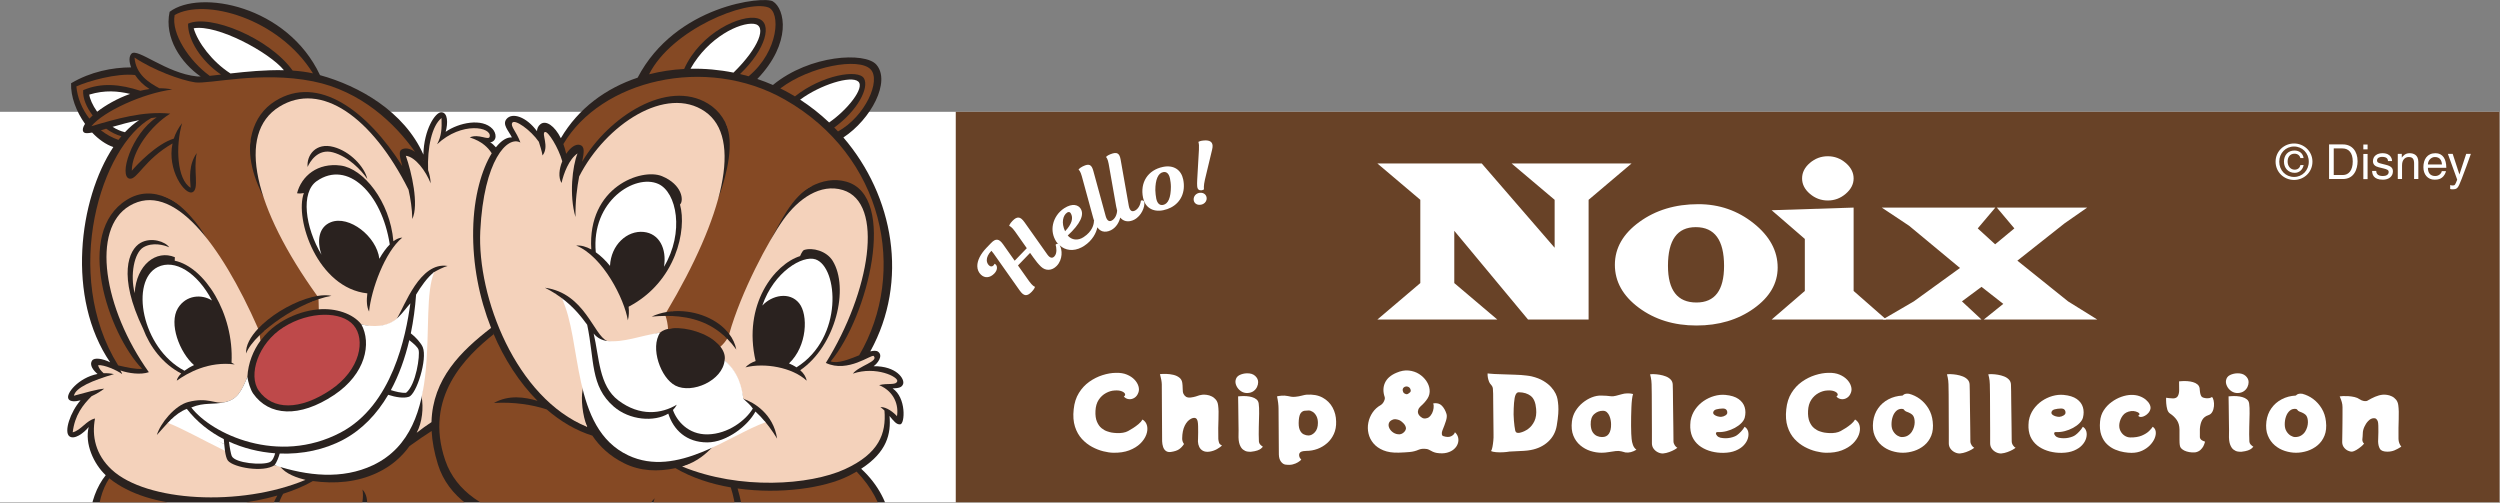
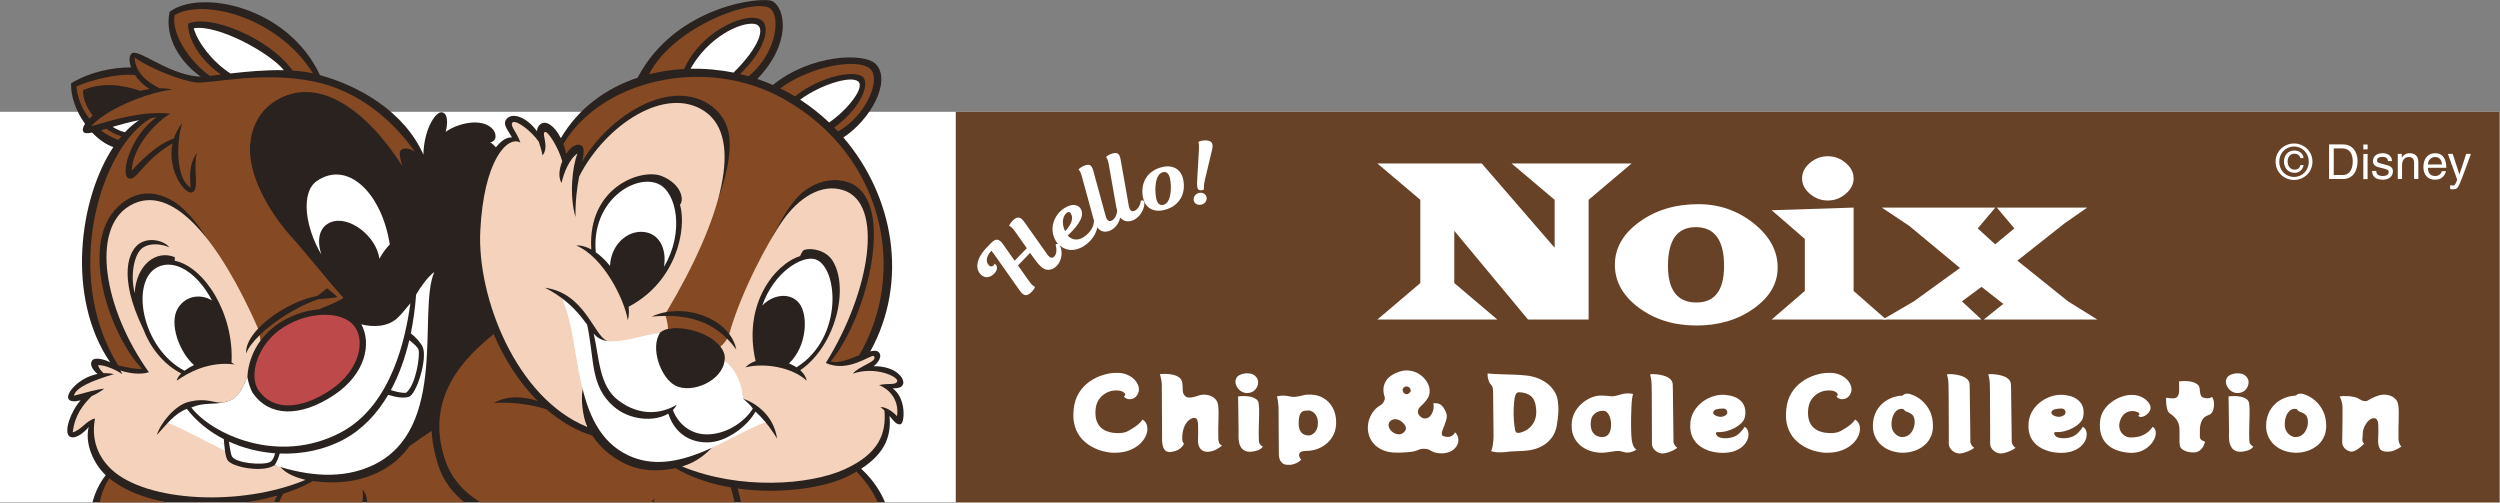
<svg xmlns="http://www.w3.org/2000/svg" xmlns:ns1="http://www.serif.com/" width="100%" height="100%" viewBox="0 0 756 152" version="1.1" xml:space="preserve" style="fill-rule:evenodd;clip-rule:evenodd;stroke-linejoin:round;stroke-miterlimit:2;">
  <rect x="0" y="0" width="756" height="152" fill="#808080" stroke="none" />
  <rect id="Artboard1" x="0" y="0" width="755.904" height="151.892" style="fill:none;" />
  <clipPath id="_clip1">
    <rect id="Artboard11" ns1:id="Artboard1" x="0" y="0" width="755.904" height="151.892" />
  </clipPath>
  <g clip-path="url(#_clip1)">
    <g transform="matrix(-4.167,0,0,4.167,972.55,-268.274)">
      <rect x="51.995" y="72.494" width="181.417" height="28.346" style="fill:white;" />
    </g>
    <g transform="matrix(-4.167,0,0,4.167,1261.65,-268.274)">
      <rect x="121.378" y="72.494" width="112.034" height="28.346" style="fill:rgb(104,66,39);" />
    </g>
    <g transform="matrix(4.167,0,0,4.167,695.63,47.883)">
      <path d="M0,0.49C-0.031,0.686 -0.192,0.822 -0.412,0.822C-0.73,0.822 -0.925,0.549 -0.925,0.235C-0.925,-0.09 -0.751,-0.337 -0.423,-0.337C-0.203,-0.337 -0.042,-0.212 0,-0.02L0.234,-0.02C0.185,-0.376 -0.091,-0.568 -0.426,-0.568C-0.901,-0.568 -1.191,-0.226 -1.191,0.239C-1.191,0.696 -0.887,1.052 -0.412,1.052C-0.091,1.052 0.171,0.836 0.237,0.49L0,0.49ZM-0.457,1.568C0.262,1.568 0.877,1.007 0.877,0.242C0.877,-0.516 0.262,-1.078 -0.457,-1.078C-1.184,-1.078 -1.798,-0.516 -1.798,0.242C-1.798,1.007 -1.184,1.568 -0.457,1.568M-1.532,0.242C-1.532,-0.383 -1.062,-0.859 -0.457,-0.859C0.14,-0.859 0.611,-0.383 0.611,0.242C0.611,0.878 0.14,1.35 -0.457,1.35C-1.062,1.35 -1.532,0.878 -1.532,0.242" style="fill:white;fill-rule:nonzero;" />
    </g>
    <g transform="matrix(4.167,0,0,4.167,704.311,43.674)">
      <path d="M0,2.511L1.001,2.511C1.823,2.511 2.069,1.784 2.069,1.22C2.069,0.496 1.665,0 1.014,0L0,0L0,2.511ZM0.339,0.29L0.969,0.29C1.429,0.29 1.718,0.608 1.718,1.241C1.718,1.874 1.432,2.221 0.994,2.221L0.339,2.221L0.339,0.29Z" style="fill:white;fill-rule:nonzero;" />
    </g>
    <g transform="matrix(4.167,0,0,4.167,-216.646,-356.141)">
      <path d="M223.499,95.955L223.807,95.955L223.807,96.306L223.499,96.306L223.499,95.955ZM223.807,98.467L223.499,98.467L223.499,96.64L223.807,96.64L223.807,98.467Z" style="fill:white;fill-rule:nonzero;" />
    </g>
    <g transform="matrix(4.167,0,0,4.167,722.13,51.961)">
      <path d="M0,-0.781C-0.004,-0.895 -0.045,-1.086 -0.433,-1.086C-0.527,-1.086 -0.795,-1.055 -0.795,-0.83C-0.795,-0.68 -0.701,-0.646 -0.464,-0.587L-0.157,-0.51C0.224,-0.417 0.357,-0.278 0.357,-0.032C0.357,0.343 0.046,0.571 -0.367,0.571C-1.09,0.571 -1.143,0.152 -1.153,-0.067L-0.856,-0.067C-0.845,0.076 -0.804,0.305 -0.37,0.305C-0.15,0.305 0.049,0.218 0.049,0.017C0.049,-0.129 -0.052,-0.177 -0.314,-0.243L-0.67,-0.33C-0.925,-0.393 -1.092,-0.521 -1.092,-0.771C-1.092,-1.17 -0.76,-1.352 -0.401,-1.352C0.252,-1.352 0.297,-0.871 0.297,-0.781L0,-0.781Z" style="fill:white;fill-rule:nonzero;" />
    </g>
    <g transform="matrix(4.167,0,0,4.167,731.306,46.326)">
      <path d="M0,1.875L-0.308,1.875L-0.308,0.755C-0.308,0.438 -0.399,0.278 -0.7,0.278C-0.875,0.278 -1.183,0.39 -1.183,0.88L-1.183,1.875L-1.492,1.875L-1.492,0.049L-1.201,0.049L-1.201,0.313L-1.194,0.313C-1.127,0.215 -0.956,0 -0.641,0C-0.357,0 0,0.116 0,0.637L0,1.875Z" style="fill:white;fill-rule:nonzero;" />
    </g>
    <g transform="matrix(4.167,0,0,4.167,738.388,48.92)">
      <path d="M0,0.678C-0.01,0.813 -0.182,1.034 -0.473,1.034C-0.827,1.034 -1.005,0.816 -1.005,0.439L0.33,0.439C0.33,-0.202 0.073,-0.622 -0.455,-0.622C-1.061,-0.622 -1.333,-0.171 -1.333,0.391C-1.333,0.913 -1.03,1.3 -0.515,1.3C-0.224,1.3 -0.105,1.23 -0.021,1.174C0.21,1.021 0.294,0.765 0.305,0.678L0,0.678ZM-1.005,0.196C-1.005,-0.084 -0.782,-0.344 -0.499,-0.344C-0.123,-0.344 -0.003,-0.084 0.014,0.196L-1.005,0.196Z" style="fill:white;fill-rule:nonzero;" />
    </g>
    <g transform="matrix(4.167,0,0,4.167,745.781,57.248)">
      <path d="M0,-2.573L0.339,-2.573C0.126,-1.977 -0.084,-1.38 -0.318,-0.784C-0.607,-0.043 -0.639,0 -1.033,0C-1.079,0 -1.114,-0.014 -1.163,-0.024L-1.163,-0.31C-1.124,-0.296 -1.061,-0.278 -0.978,-0.278C-0.817,-0.278 -0.799,-0.324 -0.653,-0.7L-1.33,-2.573L-0.981,-2.573L-0.496,-1.087L-0.489,-1.087L0,-2.573Z" style="fill:white;fill-rule:nonzero;" />
    </g>
    <g transform="matrix(4.167,0,0,4.167,322.807,71.213)">
      <path d="M0,-1.678C0.089,-1.724 0.175,-1.705 0.228,-1.625C0.453,-1.28 0.31,-0.814 -0.174,-0.31C-0.464,-0.91 -0.331,-1.465 -0.025,-1.663C-0.017,-1.669 -0.008,-1.674 0,-1.678M5.348,-2.536L5.326,-2.527L5.323,-2.503C5.285,-2.192 5.119,-1.922 4.904,-1.81C4.886,-1.801 4.869,-1.794 4.851,-1.787C4.768,-1.755 4.696,-1.756 4.637,-1.789C4.549,-1.839 4.484,-1.963 4.45,-2.148L3.859,-5.495C3.819,-5.715 3.766,-5.876 3.639,-5.947C3.529,-6.01 3.374,-5.997 3.135,-5.906C2.9,-5.815 2.821,-5.725 2.818,-5.721L2.795,-5.693L2.821,-5.667C2.822,-5.665 2.924,-5.56 2.988,-5.204L3.534,-2.104C3.555,-1.987 3.579,-1.888 3.603,-1.802C3.584,-1.482 3.433,-1.197 3.213,-1.084C3.211,-1.082 3.208,-1.081 3.205,-1.08C3.126,-1.04 3.054,-1.035 2.992,-1.063C2.9,-1.103 2.824,-1.221 2.773,-1.402L1.878,-4.678C1.818,-4.894 1.75,-5.05 1.618,-5.109C1.503,-5.16 1.35,-5.133 1.121,-5.021C1.113,-5.016 1.104,-5.012 1.095,-5.008C0.89,-4.902 0.826,-4.812 0.823,-4.809L0.802,-4.778L0.83,-4.754C0.831,-4.753 0.943,-4.658 1.038,-4.309L1.867,-1.274C1.889,-1.194 1.912,-1.123 1.934,-1.058L1.918,-1.047L1.918,-1.026C1.91,-0.823 1.822,-0.306 1.168,0.119C0.757,0.39 0.307,0.34 0.018,0.001C0.931,-0.846 1.243,-1.505 0.949,-1.957C0.782,-2.213 0.368,-2.37 -0.238,-1.978C-0.654,-1.708 -0.95,-1.282 -1.05,-0.81C-1.144,-0.368 -1.058,0.073 -0.803,0.466C-0.752,0.543 -0.684,0.591 -0.624,0.653C-0.654,0.627 -0.684,0.598 -0.718,0.597C-0.762,0.595 -0.805,0.615 -0.846,0.655L-0.862,0.673L-0.855,0.695C-0.808,0.847 -0.733,1.291 -0.951,1.516C-1.016,1.586 -1.087,1.616 -1.159,1.611C-1.255,1.603 -1.358,1.526 -1.455,1.39L-3.116,-0.958C-3.28,-1.188 -3.41,-1.291 -3.551,-1.301C-3.683,-1.311 -3.823,-1.235 -3.992,-1.06C-4.186,-0.86 -4.22,-0.734 -4.221,-0.729L-4.23,-0.693L-4.195,-0.681C-4.194,-0.681 -4.043,-0.625 -3.813,-0.301L-2.953,0.921L-3.832,1.831L-4.667,0.648C-4.831,0.418 -4.961,0.316 -5.102,0.305C-5.236,0.294 -5.376,0.372 -5.544,0.546L-5.865,0.879C-6.311,1.341 -6.552,1.821 -6.544,2.23C-6.54,2.471 -6.449,2.683 -6.281,2.844C-6.001,3.114 -5.62,3.081 -5.311,2.76C-5.051,2.492 -5.092,2.218 -5.205,2.109C-5.234,2.081 -5.257,2.07 -5.261,2.069L-5.3,2.053L-5.314,2.092C-5.314,2.093 -5.327,2.127 -5.369,2.171C-5.463,2.272 -5.588,2.27 -5.695,2.169C-5.798,2.07 -5.854,1.941 -5.857,1.796C-5.861,1.581 -5.75,1.351 -5.538,1.13L-5.52,1.112C-5.47,1.166 -5.416,1.237 -5.364,1.305L-3.473,3.985C-3.309,4.215 -3.179,4.318 -3.039,4.328C-2.976,4.332 -2.912,4.318 -2.843,4.283C-2.767,4.243 -2.686,4.179 -2.597,4.087C-2.403,3.886 -2.37,3.761 -2.368,3.756L-2.359,3.72L-2.394,3.708C-2.396,3.708 -2.547,3.652 -2.78,3.323L-3.593,2.174L-2.714,1.263L-2.465,1.611C-2.281,1.867 -2.127,2.064 -1.923,2.261C-1.586,2.585 -1.127,2.564 -0.78,2.205C-0.337,1.747 -0.364,1.02 -0.573,0.708C-0.158,1.094 0.428,1.168 1.022,0.862C1.085,0.83 1.148,0.793 1.211,0.752C1.811,0.362 2.093,-0.197 2.167,-0.594C2.267,-0.458 2.384,-0.351 2.531,-0.306C2.719,-0.249 2.932,-0.274 3.145,-0.38C3.151,-0.383 3.157,-0.386 3.164,-0.389C3.541,-0.583 3.746,-0.966 3.83,-1.301C4.038,-1.042 4.364,-0.956 4.727,-1.095C4.767,-1.11 4.805,-1.127 4.841,-1.146C5.381,-1.424 5.625,-2.097 5.575,-2.405C5.56,-2.481 5.523,-2.517 5.494,-2.533C5.453,-2.556 5.403,-2.557 5.348,-2.536" style="fill:white;fill-rule:nonzero;" />
    </g>
    <g transform="matrix(4.167,0,0,4.167,349.652,53.98)">
      <path d="M0,1.46C-0.03,1.315 -0.067,1.005 -0.067,0.851C-0.068,0.082 0.134,-0.388 0.496,-0.461C0.6,-0.483 0.692,-0.469 0.768,-0.419C0.874,-0.35 0.953,-0.207 0.995,-0.006C1.027,0.153 1.063,0.396 1.062,0.603C1.06,1.385 0.868,1.841 0.5,1.915C0.377,1.941 0.272,1.916 0.188,1.841C0.1,1.763 0.037,1.635 0,1.46M1.469,-0.702C1.207,-0.873 0.866,-0.921 0.484,-0.841C-0.609,-0.612 -1.189,0.288 -0.958,1.397C-0.888,1.734 -0.721,1.997 -0.475,2.158C-0.21,2.331 0.132,2.381 0.512,2.301C0.714,2.258 0.898,2.193 1.062,2.108C1.792,1.732 2.143,0.967 1.954,0.063C1.883,-0.276 1.716,-0.541 1.469,-0.702" style="fill:white;fill-rule:nonzero;" />
    </g>
    <g transform="matrix(4.167,0,0,4.167,362.917,61.938)">
      <path d="M0,-0.875C-0.28,-0.856 -0.487,-0.634 -0.469,-0.37C-0.453,-0.135 -0.263,0.017 -0.007,0C0.08,-0.006 0.156,-0.028 0.221,-0.061C0.395,-0.152 0.487,-0.325 0.476,-0.488C0.459,-0.733 0.263,-0.892 0,-0.875" style="fill:white;fill-rule:nonzero;" />
    </g>
    <g transform="matrix(4.167,0,0,4.167,364.125,57.462)">
      <path d="M0,-3.597C-0.278,-3.578 -0.384,-3.508 -0.391,-3.506L-0.419,-3.487L-0.406,-3.457C-0.406,-3.456 -0.384,-3.4 -0.374,-3.262C-0.368,-3.152 -0.369,-3.034 -0.377,-2.911L-0.501,-0.749C-0.512,-0.518 -0.512,-0.418 -0.503,-0.281C-0.495,-0.165 -0.463,-0.084 -0.405,-0.033C-0.357,0.009 -0.291,0.027 -0.21,0.022C-0.143,0.017 -0.093,-0.002 -0.061,-0.018C-0.039,-0.03 -0.027,-0.039 -0.026,-0.041L-0.007,-0.056L-0.012,-0.079C-0.012,-0.081 -0.049,-0.293 0.06,-0.758L0.58,-2.929C0.608,-3.047 0.62,-3.147 0.615,-3.225C0.596,-3.502 0.395,-3.624 0,-3.597" style="fill:white;fill-rule:nonzero;" />
    </g>
    <g transform="matrix(4.167,0,0,4.167,-181.213,-169.891)">
      <clipPath id="_clip2">
        <rect x="45.634" y="40.22" width="67.241" height="37.2" clip-rule="nonzero" />
      </clipPath>
      <g clip-path="url(#_clip2)">
        <g transform="matrix(1,0,0,1,108.266,54.381)">
          <path d="M0,14.578C0.463,14.559 0.666,14.504 0.759,14.263C0.898,13.9 0.28,12.943 -1.384,12.966C-1.125,12.8 -0.648,12.209 -1.055,11.913C-1.179,11.823 -1.377,11.831 -1.621,11.891C1.199,6.779 0.074,0.61 -3.574,-3.634C-1.574,-4.947 -0.105,-7.697 -1.186,-8.925C-1.994,-9.843 -5.993,-9.655 -8.687,-7.443C-9.058,-7.605 -9.436,-7.75 -9.82,-7.879C-7.311,-10.498 -7.798,-12.967 -8.693,-13.513C-9.339,-13.906 -15.743,-13.257 -18.505,-7.974C-20.802,-7.208 -22.803,-5.756 -24.078,-3.582C-24.524,-4.478 -25.161,-4.913 -25.556,-4.6C-25.729,-4.463 -25.799,-4.289 -25.811,-4.09C-26.571,-5.132 -27.608,-5.481 -28.023,-4.97C-28.344,-4.575 -27.875,-4.131 -27.629,-3.637C-27.988,-3.67 -28.398,-3.415 -28.791,-2.92C-28.946,-3.072 -29.059,-3.225 -29.208,-3.267C-28.665,-3.391 -28.761,-3.96 -29.035,-4.254C-29.79,-5.065 -31.486,-4.71 -32.437,-4.045C-32.264,-4.662 -32.267,-5.463 -32.76,-5.463C-33.19,-5.463 -34.013,-4.214 -34.053,-2.39C-35.44,-5.524 -38.73,-7.381 -41.555,-8.157C-43.924,-13.205 -50.293,-14.403 -52.47,-12.752C-52.875,-10.861 -51.636,-9.038 -50.217,-8.058C-50.32,-8.055 -50.41,-8.056 -50.481,-8.064C-52.702,-8.286 -54.802,-10.151 -55.233,-9.719C-55.423,-9.53 -55.425,-9.15 -55.263,-8.721C-56.625,-8.716 -58.185,-8.416 -59.62,-7.569C-59.657,-6.606 -59.244,-5.514 -58.608,-4.621C-58.755,-4.396 -58.808,-4.202 -58.739,-4.064C-58.668,-3.923 -58.445,-3.919 -58.093,-3.992C-57.627,-3.5 -57.095,-3.121 -56.554,-2.939C-59.051,0.838 -59.985,8.008 -56.783,12.685C-57.322,12.411 -57.934,12.314 -58.094,12.555C-58.322,12.896 -57.975,13.295 -57.703,13.528C-59.08,13.8 -60.051,14.979 -59.801,15.353C-59.673,15.546 -59.334,15.545 -58.931,15.44C-59.676,16.293 -60.15,17.725 -59.749,18.046C-59.397,18.328 -58.71,17.835 -58.341,17.377C-58.642,18.582 -57.988,20.044 -57.107,20.877C-58.428,22.519 -58.811,25.529 -57.221,27.082C-55.424,28.836 -51.458,27.668 -49.725,26.051C-49.707,26.071 -49.688,26.09 -49.668,26.108C-50.057,27.312 -49.682,28.458 -48.642,28.638C-48.161,28.722 -47.755,28.57 -47.454,28.3C-46.937,28.769 -46.049,28.577 -45.54,28.033C-45.126,28.109 -44.499,27.896 -44.225,27.512C-43.657,28.028 -42.938,28.15 -42.303,27.768C-42.209,27.852 -42.11,27.922 -42.009,27.974C-41.546,28.212 -40.76,28.104 -40.394,27.544C-40.15,27.561 -39.89,27.515 -39.622,27.394C-38.48,26.88 -38.277,26.019 -38.821,25.106C-38.635,24.807 -38.487,24.479 -38.371,24.15C-38.319,24.001 -38.274,23.851 -38.237,23.703C-36.001,23.857 -31.977,24.669 -30.41,23.316C-27.149,25.385 -21.714,25.509 -17.5,24.21C-17.431,24.385 -17.343,24.559 -17.244,24.725C-18.102,25.09 -18.111,26.831 -16.935,27.557C-16.474,27.841 -15.968,27.847 -15.532,27.666C-14.859,28.353 -13.892,28.332 -13.279,27.882C-12.69,28.28 -12.12,28.026 -11.661,27.386C-11.309,27.844 -10.768,28.176 -10.105,28.063C-9.766,28.509 -9.193,28.779 -8.518,28.544C-8.243,28.807 -7.89,28.981 -7.48,28.97C-6.699,28.95 -6.189,28.308 -6.175,27.641C-4.74,28.631 -2.22,28.572 -0.943,27.348C0.38,26.08 0.287,22.771 -2.282,20.407C-0.407,19.193 -0.111,17.869 -0.225,16.58C0.074,16.934 0.273,17.214 0.553,17.185C0.898,17.15 0.999,15.244 0,14.578" style="fill:rgb(42,34,31);fill-rule:nonzero;" />
        </g>
        <g transform="matrix(1,0,0,1,92.998,71.502)">
          <path d="M0,3.126C1.187,2.745 1.758,2.14 2.195,1.72C2.632,1.3 4.044,0.644 5.019,0.157C5.994,-0.33 6.047,-0.089 6.047,-0.089L6.326,0.268C6.326,0.268 5.658,1.283 5.624,1.334C5.59,1.384 2.023,3.456 0,3.126" style="fill:rgb(244,210,187);fill-rule:nonzero;" />
        </g>
        <g transform="matrix(1,0,0,1,86.1,62.082)">
          <path d="M0,9.67C-0.353,8.837 -0.454,7.594 -0.336,7.022C-0.128,6.009 -0.924,1.829 -1.092,1.543C-1.261,1.257 -1.859,0.312 -1.859,0.312L-2.31,0C-2.31,0 -3.009,0.568 -2.992,0.669C-2.975,0.77 -3.009,2.686 -2.79,3.257C-2.572,3.829 -1.748,8.486 0,9.67" style="fill:rgb(244,210,187);fill-rule:nonzero;" />
        </g>
        <g transform="matrix(1,0,0,1,56.431,73.85)">
          <path d="M0,-2.781L-0.552,-2.613L-0.767,-2.394C-0.767,-2.394 0.44,-0.44 0.51,-0.417C0.579,-0.394 3.244,0 3.244,0L3.382,-0.363L3.329,-0.843L1.251,-2.063L0,-2.781Z" style="fill:white;fill-rule:nonzero;" />
        </g>
        <g transform="matrix(1,0,0,1,96.146,66.564)">
          <path d="M0,-16.867C2.514,-15.394 1.982,-12.032 0.025,-9.222C0.528,-7.585 1.007,-6.729 2.266,-8.467C3.525,-10.204 4.191,-12.181 6.281,-12.307C4.764,-11.521 3.929,-9.555 3.274,-8.384C2.617,-7.209 3.374,-6.704 3.047,-5.999C2.719,-5.294 1.208,-2.045 1.259,-1.743C1.309,-1.441 0.788,0 0.788,0L-0.377,-0.636L-0.587,-0.869C-0.587,-0.869 -1.404,-1.746 -1.485,-1.806C-1.566,-1.867 -3.494,-2.283 -3.555,-2.263C-3.615,-2.243 -3.778,-1.99 -3.819,-1.974C-3.859,-1.959 -4.123,-1.908 -4.123,-1.908C-4.123,-1.908 -4.691,-2.111 -4.691,-2.172C-4.691,-2.233 -4.358,-2.868 -4.358,-2.868L-3.961,-2.862C-3.961,-2.862 -1.667,-2.009 -1.627,-2.03C-1.586,-2.05 -0.075,-1.391 -0.075,-1.391L0.111,-1.212L0.656,-0.254L0.819,-0.335C0.819,-0.335 0.95,-0.934 0.94,-0.974C0.93,-1.015 0.26,-1.556 0.26,-1.556L0.087,-1.767C0.087,-1.767 -0.348,-3.065 -0.572,-3.481C-0.795,-3.897 -3.914,-3.199 -3.914,-3.199L-4.291,-3.149C-4.291,-3.149 -3.906,-5.192 -3.499,-5.914C-3.092,-6.635 -0.713,-10.866 -0.394,-11.796C0.058,-13.112 0.674,-15.435 0,-16.867" style="fill:rgb(133,73,36);fill-rule:nonzero;" />
        </g>
        <g transform="matrix(1,0,0,1,60.629,65.497)">
          <path d="M0,-15.251C-1.189,-12.912 1.605,-8.659 3.27,-5.13C1.129,-4.774 0.217,-5.368 -1.487,-7.469C-3.192,-9.57 -1.749,-10.451 -5.262,-10.486C-3.946,-10.062 -2.566,-8.2 -2.243,-7.571C-1.643,-6.403 1.593,-0.881 1.593,-0.881L1.918,-1.203L3.508,-3.901L5.504,-3.167L5.883,-3.248L6.59,-3.806C6.59,-3.806 7.35,-3.219 7.329,-3.168C7.309,-3.117 5.975,-3.015 5.975,-3.015L5.613,-2.885L3.351,-1.599L2.05,-0.723L1.706,-0.406L1.549,-0.06L1.758,0L2.106,-0.42C2.106,-0.42 2.187,-0.86 3.715,-1.71C5.244,-2.561 5.591,-2.231 5.591,-2.231L5.992,-2.279L6.854,-2.632C6.854,-2.632 7.825,-3.077 7.785,-3.107C7.744,-3.138 6.833,-4.199 6.833,-4.199C6.833,-4.199 4.242,-7.308 4.168,-7.364C4.094,-7.419 0.615,-11.083 1.035,-14.517C1.016,-14.572 0,-15.251 0,-15.251" style="fill:rgb(133,73,36);fill-rule:nonzero;" />
        </g>
        <g transform="matrix(1,0,0,1,81.254,67.568)">
          <path d="M0,-16.454C-0.296,-17.268 -0.74,-17.626 -0.592,-17.885C-0.42,-18.186 0.748,-17.361 1.338,-16.506C1.432,-16.193 1.549,-15.857 1.604,-15.516C2.122,-16.158 1.505,-17.12 1.777,-17.219C2.003,-17.301 2.764,-16.074 3.037,-15.093C2.81,-14.539 2.737,-13.917 2.986,-13.518C3.134,-14.209 3.528,-15.245 4.145,-15.664C3.775,-14.751 3.528,-12.63 3.997,-11.05C3.98,-12.235 4.116,-13.213 4.263,-13.992C6.2,-17.784 10.586,-20.638 13.392,-18.705C16.162,-16.797 14.719,-11.066 10.6,-4.153C10.227,-4.089 9.864,-3.98 9.524,-3.821C9.872,-3.853 10.208,-3.87 10.534,-3.872C10.626,-3.603 10.696,-3.254 10.714,-2.928C10.637,-2.911 10.389,-2.869 10.141,-2.661C8.643,-2.252 7,-1.772 6.301,-2.051C5.314,-2.446 4.688,-5.523 1.777,-5.918C2.052,-5.779 2.304,-5.635 2.536,-5.486C3.718,-2.477 3.39,1.395 4.846,4.184C-0.313,2.096 -3.149,-5.233 -2.912,-10.039C-2.656,-15.192 -0.938,-16.972 0,-16.454" style="fill:rgb(244,210,187);fill-rule:nonzero;" />
        </g>
        <g transform="matrix(1,0,0,1,50.383,60.285)">
          <path d="M0,10.857C-0.616,10.98 -1.003,11.702 -1.619,11.86C-1.465,10.596 -0.879,9.872 -0.251,9.239C0.105,9.072 0.441,8.872 0.669,8.692C0.176,8.727 -0.686,8.974 -1.531,9.203C-1.408,8.604 -0.176,8.094 1.373,7.636C1.117,7.579 0.867,7.56 0.626,7.57C0.433,7.396 0.259,7.197 0.229,6.985C0.669,6.95 1.566,7.337 1.971,7.636C1.945,7.544 1.898,7.455 1.837,7.369C2.428,7.577 3.324,7.699 3.907,7.495C0.616,2.884 -0.316,-2.906 2.505,-4.577C5.627,-6.425 9.105,-1.863 11.839,4.33C11.275,4.93 10.923,5.565 10.965,6.14C11.104,5.752 11.459,5.286 11.952,4.805C11.97,4.942 11.988,5.083 12.004,5.212C11.493,5.902 11.106,6.842 11.058,7.831C10.572,9.059 10.229,9.508 9.376,9.683C8.69,9.824 8.186,9.287 6.758,9.66C5.79,9.913 4.734,11.209 4.488,12.054C4.767,11.749 5.022,11.447 5.281,11.171C6.29,11.55 7.743,12.374 9.43,13.202C9.475,13.514 9.541,13.788 9.647,13.918C10.056,14.413 12.207,14.799 13.031,14.244C13.179,14.352 13.307,14.166 13.405,14.304C13.823,14.894 14.71,15.172 15.273,15.311C10.543,17.282 3.733,16.901 1.214,14.571C0.035,13.479 -0.246,12.124 0,10.857" style="fill:rgb(244,210,187);fill-rule:nonzero;" />
        </g>
        <g transform="matrix(1,0,0,1,100.438,63.903)">
          <path d="M0,-15.91C7.195,-11.819 8.947,-3.404 5.4,2.65C4.682,2.935 3.866,3.277 3.331,3.095C6.027,-0.124 8.226,-8.903 4.46,-9.951C2.739,-10.43 0.907,-9.322 -0.463,-7.435C-2.151,-5.108 -3.283,-2.013 -4.205,0.895C-5.108,-0.116 -6.704,-0.674 -8.206,-0.538C-4.093,-6.594 -2.136,-13.523 -5.57,-15.614C-8.528,-17.415 -12.783,-14.657 -14.702,-11.398C-14.555,-12.114 -14.513,-12.517 -14.866,-12.616C-15.19,-12.707 -15.568,-12.411 -15.862,-11.968C-15.916,-12.222 -15.986,-12.46 -16.067,-12.678C-13.344,-17.294 -5.764,-19.187 0,-15.91" style="fill:rgb(133,73,36);fill-rule:nonzero;" />
        </g>
        <g transform="matrix(1,0,0,1,75.53,69.476)">
-           <path d="M0,-20.139C0.025,-19.349 0,-18.856 -0.321,-18.239C1.479,-19.921 3.666,-19.479 3.492,-18.784C3.418,-18.488 2.689,-19.029 2.048,-18.733C2.956,-18.445 3.386,-17.978 3.643,-17.582C2.932,-16.429 2.337,-14.476 2.295,-12.021C2.251,-9.534 2.732,-7.089 3.595,-4.91C1.419,-3.229 -0.642,-1.232 -0.73,1.929C-1.024,2.118 -1.464,2.433 -1.804,2.701C-1.397,1.934 -1.297,0.892 -1.449,0.064C-0.756,-4.787 -2.035,-6.629 -0.565,-8.944C-0.346,-9.073 0.174,-9.345 0.443,-9.404C-1.562,-9.729 -2.661,-6.538 -3.264,-5.537C-3.842,-4.975 -4.941,-4.89 -5.82,-5.168C-6.432,-5.954 -7.691,-6.359 -8.909,-6.258C-8.918,-6.488 -8.913,-6.76 -8.926,-6.994C-8.607,-7.1 -8.292,-7.184 -7.987,-7.239C-8.284,-7.3 -8.636,-7.291 -9.018,-7.227C-13.588,-13.587 -14.917,-19.006 -11.782,-20.955C-8.75,-22.84 -5.04,-20.217 -2.395,-14.938C-2.251,-14.293 -2.136,-13.573 -2.122,-12.811C-1.628,-13.847 -2.171,-16.216 -2.591,-17.4C-1.9,-17.326 -1.135,-16.29 -0.79,-15.402C-0.804,-15.747 -0.872,-16.068 -0.975,-16.359C-1.04,-17.955 -0.709,-19.585 0,-20.139" style="fill:rgb(244,210,187);fill-rule:nonzero;" />
-         </g>
+           </g>
        <g transform="matrix(1,0,0,1,108.581,59.433)">
          <path d="M0,11.543C-0.204,11.302 -0.74,10.858 -1.203,10.877C-1.094,10.959 -0.998,11.044 -0.908,11.13C-0.772,12.799 -1.299,14.254 -3.789,15.391C-6.317,16.545 -11.397,16.914 -15.583,15.195C-13.143,14.541 -10.806,12.916 -9.257,12.337C-9.064,12.596 -8.877,12.875 -8.698,13.171C-8.969,11.37 -10.382,10.536 -11.151,10.275C-11.445,8.916 -11.673,8.332 -12.508,7.484C-12.42,7.053 -12.687,6.655 -12.812,6.495C-12.616,6.328 -12.445,6.118 -12.324,5.919C-12.09,6.154 -11.868,6.415 -11.658,6.707C-11.74,6.291 -11.92,5.911 -12.174,5.574C-11.319,2.527 -9.329,-1.193 -8.253,-2.706C-7.162,-4.242 -5.552,-5.371 -3.923,-4.871C-0.887,-3.94 -1.94,2.501 -5.163,7.675C-3.553,8.434 -1.832,7.009 -1.684,7.176C-1.327,7.578 -2.757,7.879 -3.201,8.453C-1.536,7.879 0.13,8.693 0.019,9.008C-0.093,9.322 -0.648,9.119 -1.295,9.285C-0.167,9.766 0.13,10.766 0,11.543" style="fill:rgb(244,210,187);fill-rule:nonzero;" />
        </g>
        <g transform="matrix(1,0,0,1,56.639,58.472)">
          <path d="M0,9.403C-0.183,9.581 -0.3,9.762 -0.324,9.924C0.468,9.361 1.981,8.499 3.882,8.745C3.809,8.696 3.731,8.653 3.652,8.615C3.832,5.023 1.678,1.671 -0.472,1.217L-0.462,0.963C-1.809,0.4 -3.258,1.508 -3.378,3.572C-3.719,2.242 -3.412,0.639 -2.747,0.247C-2.082,-0.146 -1.246,0.076 -0.871,0.247C-1.144,-0.163 -2.167,-0.521 -2.952,-0.077C-3.823,0.415 -4.616,2.314 -2.767,6.152C-2.275,7.464 -1.342,8.706 0,9.403" style="fill:rgb(42,34,31);fill-rule:nonzero;" />
        </g>
        <g transform="matrix(1,0,0,1,58.872,64.644)">
          <path d="M0,-2.066C-0.741,-2.543 -1.886,-2.471 -2.474,-1.508C-3.152,-0.395 -2.353,1.708 -1.305,2.623C-1.567,2.744 -1.802,2.884 -1.998,3.032C-5.137,1.371 -5.953,-3.503 -3.94,-4.492C-2.707,-5.098 -1.076,-4.11 0,-2.066" style="fill:white;fill-rule:nonzero;" />
        </g>
        <g transform="matrix(0.992,0.129,0.129,-0.992,67.732,51.798)">
          <path d="M-0.074,-0.041C1.065,-0.203 2.082,-1.016 2.644,-1.631C2.326,-0.778 1.152,0.187 -0.074,0.354C-1.413,0.537 -1.956,-0.51 -1.764,-1.327C-1.658,-0.952 -1.212,0.12 -0.074,-0.041" style="fill:rgb(42,34,31);fill-rule:nonzero;" />
        </g>
        <g transform="matrix(1,0,0,1,68.216,63.159)">
          <path d="M0,-10.374C-1.671,-10.596 -2.848,-9.624 -3.172,-8.362C-2.95,-8.328 -2.763,-8.362 -2.677,-8.379C-3.367,-6.486 -1.678,-1.485 1.929,-1.099C1.859,-0.569 1.888,-0.099 2.055,0.222C2.213,-1.379 3.199,-4.107 4.466,-5.146C4.255,-5.14 4.037,-5.043 3.82,-4.88C3.569,-7.798 1.631,-10.158 0,-10.374" style="fill:rgb(42,34,31);fill-rule:nonzero;" />
        </g>
        <g transform="matrix(1,0,0,1,71.017,52.362)">
          <path d="M0,7.189C-0.197,5.563 -2.192,4.012 -3.517,4.532C-4.402,4.88 -4.547,5.884 -4.2,6.893C-5.384,4.907 -5.725,2.37 -4.54,1.548C-2.31,0 0.179,2.417 0.757,6.149C0.489,6.419 0.23,6.78 0,7.189" style="fill:white;fill-rule:nonzero;" />
        </g>
        <g transform="matrix(1,0,0,1,89.051,52.95)">
          <path d="M0,11.068C0.081,10.767 0.094,10.432 0.055,10.08C3.511,8.273 4.295,4.48 3.784,2.664C4.077,2.391 3.958,1.217 2.478,0.605C1.017,0 -2.944,1.371 -2.653,5.923C-3.024,5.718 -3.398,5.612 -3.75,5.64C-1.801,6.429 -0.247,9.538 0,11.068" style="fill:rgb(42,34,31);fill-rule:nonzero;" />
        </g>
        <g transform="matrix(1,0,0,1,91.257,59.378)">
          <path d="M0,-5.262C1.347,-4.662 1.909,-1.744 0.418,0.752C0.628,-0.576 0.065,-1.66 -1.055,-1.775C-2.262,-1.899 -3.433,-0.836 -3.501,0.688C-3.819,0.296 -4.171,-0.045 -4.533,-0.301C-4.877,-4.022 -1.688,-6.014 0,-5.262" style="fill:white;fill-rule:nonzero;" />
        </g>
        <g transform="matrix(1,0,0,1,103.913,67.41)">
          <path d="M0,-7.714C-0.44,-8.425 -1.463,-8.701 -2.075,-8.497C-2.201,-8.455 -2.365,-8.054 -2.365,-8.054C-4.202,-7.48 -6.544,-4.542 -5.59,-0.437C-5.878,-0.34 -6.134,-0.191 -6.329,0.021C-4.945,-0.333 -2.916,0.021 -1.886,0.987C-1.932,0.707 -2.103,0.45 -2.352,0.228C0.244,-1.555 1.214,-5.752 0,-7.714" style="fill:rgb(42,34,31);fill-rule:nonzero;" />
        </g>
        <g transform="matrix(1,0,0,1,101.29,59.272)">
          <path d="M0,8.157C-0.164,8.048 -0.348,7.953 -0.545,7.871C0.782,6.624 0.863,4.334 0.191,3.503C-0.504,2.642 -1.789,2.918 -2.483,3.675C-1.639,1.216 0.446,0 1.382,0.321C3.024,0.885 3.435,6.01 0,8.157" style="fill:white;fill-rule:nonzero;" />
        </g>
        <g transform="matrix(1,0,0,1,106.663,49.438)">
          <path d="M0,-3.64C0.783,-2.839 -0.377,-0.225 -2.361,0.872C-2.451,0.776 -2.542,0.681 -2.635,0.587C-0.924,-0.652 -0.09,-2.3 -0.474,-2.976C-0.87,-3.674 -3.537,-3.227 -5.487,-1.672C-5.608,-1.745 -5.73,-1.817 -5.854,-1.887C-6.081,-2.015 -6.312,-2.136 -6.547,-2.251C-4.406,-3.872 -0.851,-4.512 0,-3.64" style="fill:rgb(133,73,36);fill-rule:nonzero;" />
        </g>
        <g transform="matrix(1,0,0,1,103.657,46.222)">
          <path d="M0,3.437C-0.643,2.827 -1.346,2.271 -2.102,1.781C-0.648,0.703 1.592,0 2.115,0.466C2.618,0.915 1.305,2.545 0,3.437" style="fill:white;fill-rule:nonzero;" />
        </g>
        <g transform="matrix(1,0,0,1,99.232,45.745)">
          <path d="M0,-4.441C0.913,-4.124 0.799,-1.283 -1.417,0.561C-1.623,0.502 -1.831,0.448 -2.04,0.398C-0.172,-1.381 0.381,-3.351 -0.777,-3.645C-1.963,-3.946 -4.903,-2.621 -6.096,0.031C-6.962,0.078 -7.817,0.206 -8.642,0.418C-7,-2.84 -1.616,-5.002 0,-4.441" style="fill:rgb(133,73,36);fill-rule:nonzero;" />
        </g>
        <g transform="matrix(1,0,0,1,96.719,42.386)">
          <path d="M0,3.654C-1.031,3.446 -2.081,3.352 -3.121,3.373C-1.821,1.07 0.461,0 1.47,0.113C2.469,0.224 1.844,1.85 0,3.654" style="fill:white;fill-rule:nonzero;" />
        </g>
        <g transform="matrix(1,0,0,1,97.43,67.52)">
          <path d="M0,2.189C0.341,2.508 0.493,2.615 0.691,2.898C0.171,3.766 -1.11,4.744 -2.583,4.773C-4.016,4.802 -4.844,3.765 -5.107,3.003C-4.993,2.889 -4.897,2.761 -4.825,2.618C-5.935,3.284 -7.499,3.494 -9.07,2.306C-10.487,1.236 -10.453,-0.829 -10.861,-2.546C-10.601,-2.21 -10.21,-2.039 -9.874,-2.003C-8.682,-1.877 -7.518,-2.372 -6.034,-2.613C-6.783,-1.518 -5.993,0.69 -4.924,1.236C-3.72,1.85 -1.503,0.877 -1.357,-0.603C-0.335,0.264 -0.087,1.432 0,2.189" style="fill:white;fill-rule:nonzero;" />
        </g>
        <g transform="matrix(1,0,0,1,89.076,64.071)">
          <path d="M0,9.743C-4.196,7.76 -3.317,1.404 -4.834,-1.676C-3.961,-1.026 -3.412,-0.327 -2.977,0.266C-2.434,2.83 -2.766,4.71 -1.053,6.201C0.099,7.203 1.893,7.338 2.91,6.716C3.289,7.898 4.219,8.804 5.739,8.804C7.145,8.804 8.694,7.59 9.234,6.565C9.484,6.791 9.729,7.051 9.969,7.342C7.401,8.243 3.545,11.419 0,9.743" style="fill:white;fill-rule:nonzero;" />
        </g>
        <g transform="matrix(0.509,-0.861,-0.861,-0.509,95.714,63.972)">
          <path d="M-1.561,-0.743C-1.306,0.322 -1.684,1.775 -2.254,2.602C-2,2.764 -1.756,2.964 -1.561,3.176C-0.827,1.82 -0.554,0.484 -0.852,-0.917C-1.087,-0.904 -1.333,-0.838 -1.561,-0.743" style="fill:rgb(133,73,36);fill-rule:nonzero;" />
        </g>
        <g transform="matrix(1,0,0,1,63.414,61.567)">
          <path d="M0,12.963C0.159,12.747 0.299,12.382 0.373,12.117C1.992,12.178 3.617,11.848 5.007,11.101C6.355,10.377 7.427,9.25 8.246,7.855C8.789,8.031 9.37,8.124 9.748,7.998C10.299,7.814 11.105,5.262 10.754,4.4C10.633,4.105 10.234,3.654 9.886,3.395C10.073,2.489 10.201,1.546 10.27,0.582C10.596,0.033 11.105,-0.704 11.59,-1.058C10.362,1.786 12.658,10.346 7.145,12.961C4.909,14.021 2.382,13.746 0,12.963" style="fill:white;fill-rule:nonzero;" />
        </g>
        <g transform="matrix(0.687,-0.727,-0.727,-0.687,60.084,71.196)">
          <path d="M-1.539,-1.009C-2.08,0.681 -2.484,2.174 -2.919,3.027C-2.437,3.01 -1.98,2.937 -1.539,2.725C-1.722,1.569 -1.62,0.391 -1.292,-0.734C-1.371,-0.82 -1.455,-0.913 -1.539,-1.009" style="fill:white;fill-rule:nonzero;" />
        </g>
        <g transform="matrix(1,0,0,1,61.441,69.21)">
          <path d="M0,-1.093C0.046,-0.732 0.227,-0.15 0.417,0.12C1.563,1.749 3.759,1.914 6.294,0.224C8.586,-1.304 9.023,-3.519 8.269,-4.902C9.056,-4.698 10.207,-4.669 10.959,-5.429C11.283,-5.738 11.558,-6.133 11.827,-6.426C11.506,-4.093 10.534,0.976 6.752,2.957C2.219,5.333 -2.586,3.054 -4.071,1.132C-3.111,0.731 -2.493,0.959 -1.593,0.737C-0.752,0.529 -0.451,0.002 0,-1.093" style="fill:white;fill-rule:nonzero;" />
        </g>
        <g transform="matrix(1,0,0,1,63.833,63.526)">
          <path d="M0,0.638C-0.422,0.902 -0.788,1.213 -1.098,1.551C-1.116,1.46 -1.133,1.368 -1.154,1.248C-0.202,0.413 1.116,-0.419 2.409,-0.913C2.388,-0.676 2.391,-0.454 2.387,-0.26C1.599,-0.138 0.774,0.154 0,0.638" style="fill:rgb(133,73,36);fill-rule:nonzero;" />
        </g>
        <g transform="matrix(-0.804,0.594,0.594,0.804,68.55,67.909)">
          <path d="M1.578,-5.395C-0.637,-5.224 -2.482,-3.841 -2.583,-2.497C-2.685,-1.153 -1.084,0.422 1.578,0.294C4.24,0.166 5.816,-1.019 5.776,-2.762C5.745,-4.12 3.793,-5.565 1.578,-5.395" style="fill:rgb(190,73,74);fill-rule:nonzero;" />
        </g>
        <g transform="matrix(-0.998,-0.061,-0.061,0.998,72.529,69.284)">
          <path d="M-0.426,-3.862C-0.777,-3.618 -1.066,-3.398 -1.139,-3.206C-1.286,-2.812 -1.109,-0.639 -0.426,-0.036C-0.091,0.015 0.368,-0.081 0.688,-0.161C0.169,-1.276 -0.197,-2.529 -0.426,-3.862" style="fill:white;fill-rule:nonzero;" />
        </g>
        <g transform="matrix(-0.062,-0.998,-0.998,0.062,61.656,72.014)">
          <path d="M-1.761,-1.694C-1.991,-1.615 -2.289,-1.485 -2.375,-1.265C-2.587,-0.731 -2.306,1.262 -1.761,1.464C-1.633,1.512 -1.105,1.579 -0.708,1.599C-1.249,0.585 -1.605,-0.542 -1.761,-1.694" style="fill:white;fill-rule:nonzero;" />
        </g>
        <g transform="matrix(1,0,0,1,74.203,52.438)">
          <path d="M0,-0.022C0.005,-0.023 0.01,-0.024 0.014,-0.025C0.015,-0.016 0.016,-0.007 0.016,0.003C0.011,-0.006 0.005,-0.014 0,-0.022" style="fill:white;fill-rule:nonzero;" />
        </g>
        <g transform="matrix(1,0,0,1,56.161,45.03)">
          <path d="M0,-3.169C2.178,-4.414 7.538,-2.964 10.041,1.066C9.576,0.962 9.079,0.898 8.565,0.863C6.858,-1.515 2.544,-3.257 0.974,-2.541C0.95,-1.377 1.916,0.165 3.366,1.152C3.065,1.187 2.789,1.22 2.546,1.245C1.054,0.164 -0.259,-1.828 0,-3.169" style="fill:rgb(133,73,36);fill-rule:nonzero;" />
        </g>
        <g transform="matrix(1,0,0,1,60.212,42.518)">
          <path d="M0,3.584C-1.32,2.739 -2.37,1.34 -2.669,0.305C-0.955,0 2.835,2.063 3.878,3.347C2.542,3.317 1.152,3.452 0,3.584" style="fill:white;fill-rule:nonzero;" />
        </g>
        <g transform="matrix(1,0,0,1,49.03,48.397)">
          <path d="M0,-1.354C0.841,-1.738 2.92,-2.333 4.259,-2.182C4.504,-1.812 4.858,-1.449 5.307,-1.167C5.085,-1.136 4.864,-1.093 4.643,-1.039C3.179,-1.513 1.824,-1.653 0.493,-1.083C0.45,-0.509 0.731,0.159 1.181,0.751C1.094,0.828 1.014,0.904 0.942,0.979C0.407,0.283 0.072,-0.54 0,-1.354" style="fill:rgb(133,73,36);fill-rule:nonzero;" />
        </g>
        <g transform="matrix(1,0,0,1,50.537,47.291)">
-           <path d="M0,1.587C-0.336,1.111 -0.538,0.637 -0.569,0.344C0.569,0 1.502,0.087 2.392,0.294C1.47,0.622 0.623,1.105 0,1.587" style="fill:white;fill-rule:nonzero;" />
-         </g>
+           </g>
        <g transform="matrix(-0.279,0.96,0.96,0.279,52.042,49.885)">
          <path d="M0.67,-1.09C0.603,-0.983 0.53,-0.87 0.454,-0.752C0.6,-0.343 0.68,0.073 0.67,0.46C0.773,0.414 0.879,0.371 0.986,0.329C0.961,-0.167 0.849,-0.645 0.67,-1.09" style="fill:rgb(133,73,36);fill-rule:nonzero;" />
        </g>
        <g transform="matrix(1,0,0,1,52.554,49.49)">
          <path d="M0,0.876C-0.324,0.799 -0.625,0.661 -0.898,0.485C-0.34,0.322 0.309,0.145 1.03,0C0.672,0.23 0.327,0.526 0,0.876" style="fill:white;fill-rule:nonzero;" />
        </g>
        <g transform="matrix(1,0,0,1,54.464,63.189)">
          <path d="M0,-13.851C0.131,-13.87 0.262,-13.888 0.396,-13.903C-1.454,-12.694 -2.379,-9.592 -1.571,-9.452C-1.025,-9.357 -0.501,-10.84 1.544,-12.008C1.137,-10.085 2.435,-8.257 2.977,-8.463C3.515,-8.667 3.029,-10.101 3.301,-11.31C2.709,-10.471 2.807,-9.484 2.857,-8.793C1.87,-9.385 1.746,-11.803 2.24,-13.481C1.954,-13.118 1.759,-12.739 1.636,-12.359C0.405,-11.987 -1.031,-10.479 -1.412,-10.027C-1.412,-11.433 -0.055,-13.284 1.376,-14.172C-0.598,-14.369 -2.498,-13.802 -4.348,-13.259C-3.46,-14.345 -0.573,-15.652 1.524,-15.924C1.22,-15.989 0.905,-16.016 0.586,-16.013C-0.19,-16.431 -1.119,-17.024 -1.215,-18.243C0.142,-17.33 2.166,-16.59 3.177,-16.442C4.189,-16.294 7.915,-17.281 11.739,-16.516C15.24,-15.816 17.707,-13.441 19.14,-11.398C18.771,-11.658 18.391,-11.728 18.133,-11.541C17.954,-11.412 18.043,-10.992 18.217,-10.366C15.68,-14.379 12.117,-17.031 9,-15.089C5.553,-12.942 7.125,-6.729 11.668,-0.859C10.468,-0.56 9.061,0.21 8.083,1.106C6.293,-2.958 2.029,-10.279 -1.774,-7.917C-5.603,-5.539 -3.131,1.776 -0.667,4.346C-1.1,4.392 -1.763,4.245 -2.401,4.098C-6.54,-2.557 -3.619,-11.841 0,-13.851" style="fill:rgb(133,73,36);fill-rule:nonzero;" />
        </g>
        <g transform="matrix(1,0,0,1,63.008,76.193)">
          <path d="M0,5.792C0.105,5.543 0.139,5.259 0.065,4.952C-0.475,6.342 -1.552,6.503 -1.929,6.176C-1.678,5.799 -1.573,5.323 -1.657,4.909C-1.856,5.806 -2.397,6.446 -3.265,6.346C-4.136,6.247 -4.25,5.129 -4.14,4.502C-4.006,4.579 -3.863,4.627 -3.716,4.637C-3.741,4.783 -3.776,4.918 -3.806,5.009C-3.393,4.952 -3.336,4.24 -3.706,4.07C-3.684,4.156 -3.68,4.261 -3.685,4.371C-4.476,3.981 -4.868,2.647 -4.603,1.978C-5.117,2.533 -5.046,3.34 -4.703,3.92C-7.275,5.862 -10.583,5.83 -11.59,4.824C-12.721,3.693 -12.664,0.908 -11.589,-0.711C-8.654,1.652 -3.225,1.642 0.604,0.54C0.174,1.281 -0.188,2.364 0.107,3.899C0.213,4.448 0.41,4.912 0.664,5.276C0.489,5.572 0.252,5.742 0,5.792" style="fill:rgb(133,73,36);fill-rule:nonzero;" />
        </g>
        <g transform="matrix(1,0,0,1,70.115,76.621)">
          <path d="M0,1C0.061,0.469 -0.02,-0.009 -0.324,-0.328C-0.111,0.768 -0.865,2.504 -1.648,3.856C-1.34,3.68 -1.082,3.435 -0.865,3.151C-0.674,3.752 -0.71,4.435 -1.662,4.752C-2.473,5.022 -2.914,4.781 -3.669,3.784C-3.51,4.517 -3.13,5.015 -2.64,5.213C-2.989,5.459 -3.368,5.503 -3.697,5.321C-4.11,5.094 -4.565,4.553 -4.864,4.041C-4.864,4.46 -4.666,4.926 -4.386,5.278C-5.206,5.576 -6.205,4.857 -6.557,3.386C-6.766,2.513 -6.698,1.047 -6.08,-0.016C-5.26,-0.277 -4.526,-0.59 -3.923,-0.939C-2.32,-0.724 -0.72,-0.844 0.762,-1.548C1.773,-2.028 2.526,-2.692 3.089,-3.477C3.636,-3.871 4.334,-4.35 4.696,-4.576C4.736,-3.828 4.881,-3.018 5.157,-2.135C5.524,-0.961 6.255,-0.014 7.235,0.726C5.276,1.775 1.961,1.039 0,1" style="fill:rgb(133,73,36);fill-rule:nonzero;" />
        </g>
        <g transform="matrix(1,0,0,1,95.318,65.253)">
          <path d="M0,16.676C0.209,16.381 0.308,16.002 0.222,15.568C-0.14,16.835 -1.518,17.023 -2.125,16.512C-1.763,16.205 -1.511,15.747 -1.48,15.223C-1.727,15.741 -2.763,16.802 -3.75,16.185C-4.737,15.568 -4.318,14.285 -4.071,14.285C-4.034,14.285 -3.999,14.301 -3.967,14.327C-3.939,14.361 -3.912,14.395 -3.884,14.427C-3.755,14.64 -3.69,15.048 -3.725,15.346C-3.54,15.264 -3.447,15.084 -3.422,14.875C-3.285,14.98 -3.153,15.059 -3.035,15.099C-3.139,14.903 -3.313,14.619 -3.502,14.294C-3.548,14.173 -3.61,14.063 -3.684,13.976C-4.161,13.126 -4.631,12.12 -4.293,11.67C-4.726,11.994 -4.789,12.501 -4.653,13.027C-10.935,14.314 -17.957,13.488 -19.517,8.931C-21.096,4.317 -17.987,1.356 -16.013,-0.223C-16.013,-0.231 -16.031,-0.282 -16.054,-0.347C-15.245,1.581 -14.134,3.286 -12.822,4.608C-13.734,4.34 -14.891,4.145 -15.988,4.761C-14.539,4.674 -13.185,4.891 -12.158,5.229C-11.14,6.109 -10.022,6.765 -8.843,7.133C-8.306,7.93 -7.579,8.611 -6.567,9.121C-5.363,9.728 -4.079,9.758 -2.811,9.492C-1.616,10.193 -0.228,10.642 1.201,10.889C1.566,11.985 1.814,13.792 1.431,15.025C1.154,15.92 0.608,16.627 0,16.676" style="fill:rgb(133,73,36);fill-rule:nonzero;" />
        </g>
        <g transform="matrix(1,0,0,1,106.866,76.375)">
          <path d="M0,5.014C-1.1,6.042 -3.704,6.12 -5.167,4.801C-4.896,4.51 -4.655,4.168 -4.504,3.779C-4.262,3.158 -4.222,2.451 -4.762,1.486C-4.367,3.953 -5.848,4.57 -6.168,5.606C-5.933,5.465 -5.666,5.275 -5.41,5.041C-5.32,5.163 -5.217,5.276 -5.104,5.382C-5.192,5.989 -5.532,6.396 -6.144,6.396C-6.835,6.396 -7.378,5.582 -7.748,4.989C-7.777,5.315 -7.684,5.702 -7.497,6.048C-8.02,6.117 -8.757,5.533 -8.957,4.669C-9.049,4.91 -9.058,5.18 -8.999,5.442C-9.305,5.413 -9.652,5.214 -9.912,4.792C-9.806,4.568 -9.71,4.321 -9.625,4.057C-9.254,2.893 -9.411,1.291 -9.853,-0.156C-6.756,0.279 -3.559,-0.192 -1.826,-1.053C-1.607,-1.161 -1.406,-1.271 -1.216,-1.382C0.992,0.898 1.38,3.724 0,5.014" style="fill:rgb(133,73,36);fill-rule:nonzero;" />
        </g>
      </g>
    </g>
    <g transform="matrix(4.167,0,0,4.167,448.075,96.635)">
      <path d="M0,-11.329L5.291,-5.212L5.291,-8.69L2.166,-11.329L10.874,-11.329L7.756,-8.69L7.756,0L3.361,0L-1.992,-6.441L-1.992,-2.648L1.133,0L-7.575,0L-4.457,-2.648L-4.457,-8.69L-7.575,-11.329L0,-11.329Z" style="fill:white;fill-rule:nonzero;" />
    </g>
    <g transform="matrix(4.167,0,0,4.167,512.798,91.486)">
      <path d="M0,-5.471C-1.345,-5.471 -2.017,-4.536 -2.017,-2.665C-2.017,-0.89 -1.328,-0.002 0.05,-0.002C1.386,-0.002 2.054,-0.887 2.054,-2.657C2.054,-4.533 1.369,-5.471 0,-5.471M0.187,-7.138C1.701,-7.138 3.04,-6.675 4.202,-5.749C5.363,-4.822 5.944,-3.753 5.944,-2.541C5.944,-1.385 5.368,-0.394 4.214,0.43C3.06,1.254 1.672,1.667 0.05,1.667C-1.581,1.667 -2.975,1.236 -4.133,0.377C-5.291,-0.484 -5.87,-1.523 -5.87,-2.74C-5.87,-3.952 -5.278,-4.988 -4.093,-5.848C-2.908,-6.709 -1.482,-7.138 0.187,-7.138" style="fill:white;fill-rule:nonzero;" />
    </g>
    <g transform="matrix(4.167,0,0,4.167,552.73,96.632)">
      <path d="M0,-11.851C0.49,-11.851 0.924,-11.688 1.304,-11.362C1.684,-11.035 1.873,-10.662 1.873,-10.241C1.873,-9.827 1.684,-9.456 1.304,-9.13C0.924,-8.802 0.49,-8.64 0,-8.64C-0.49,-8.64 -0.924,-8.801 -1.301,-9.125C-1.679,-9.448 -1.867,-9.821 -1.867,-10.241C-1.867,-10.667 -1.679,-11.042 -1.301,-11.366C-0.924,-11.689 -0.49,-11.851 0,-11.851M1.873,-8.125L1.873,-2.075L4.239,0L-4.077,0L-1.668,-2.075L-1.668,-5.851L-4.077,-7.934L1.873,-8.125Z" style="fill:white;fill-rule:nonzero;" />
    </g>
    <g transform="matrix(4.167,0,0,4.167,631.162,96.633)">
      <path d="M0,-8.125L-1.631,-6.989L-5.066,-4.274L-1.388,-1.32L0.735,0L-7.506,0L-6.087,-1.137L-7.669,-2.374L-9.088,-1.32L-7.669,0L-14.845,0L-12.579,-1.32L-9.231,-3.743L-12.922,-6.806L-14.907,-8.125L-6.666,-8.125L-7.942,-6.615L-6.679,-5.461L-5.284,-6.615L-6.554,-8.125L0,-8.125Z" style="fill:white;fill-rule:nonzero;" />
    </g>
    <g transform="matrix(4.167,0,0,4.167,344.251,130.955)">
      <path d="M0,-2.94C-0.063,-2.764 -0.159,-2.636 -0.29,-2.556C-0.42,-2.474 -0.556,-2.443 -0.697,-2.46C-0.838,-2.476 -0.958,-2.539 -1.057,-2.648C-0.968,-2.71 -0.941,-2.777 -0.975,-2.851C-1.009,-2.924 -1.091,-2.986 -1.221,-3.036C-1.352,-3.086 -1.519,-3.104 -1.722,-3.089C-1.931,-3.08 -2.141,-3.018 -2.352,-2.904C-2.563,-2.79 -2.74,-2.626 -2.881,-2.413C-3.022,-2.199 -3.099,-1.934 -3.115,-1.617C-3.131,-1.289 -3.094,-1.023 -3.006,-0.82C-2.918,-0.615 -2.806,-0.46 -2.673,-0.353C-2.54,-0.247 -2.405,-0.17 -2.27,-0.126C-2.134,-0.08 -2.025,-0.051 -1.942,-0.036C-1.832,-0.017 -1.705,-0.005 -1.562,0.002C-1.419,0.009 -1.274,0.001 -1.127,-0.022C-0.981,-0.046 -0.856,-0.086 -0.751,-0.144C-0.657,-0.195 -0.54,-0.266 -0.399,-0.353C-0.258,-0.441 -0.123,-0.54 0.008,-0.649C0.138,-0.758 0.234,-0.869 0.298,-0.983C0.475,-0.874 0.586,-0.719 0.63,-0.521C0.674,-0.321 0.655,-0.108 0.572,0.12C0.487,0.348 0.343,0.562 0.137,0.764C-0.069,0.965 -0.337,1.129 -0.665,1.255C-0.994,1.38 -1.383,1.439 -1.832,1.429C-2.04,1.425 -2.279,1.389 -2.548,1.323C-2.816,1.256 -3.086,1.151 -3.358,1.006C-3.629,0.861 -3.876,0.669 -4.098,0.429C-4.319,0.19 -4.488,-0.108 -4.602,-0.463C-4.717,-0.82 -4.749,-1.239 -4.696,-1.723C-4.65,-2.184 -4.523,-2.58 -4.317,-2.911C-4.111,-3.244 -3.858,-3.515 -3.558,-3.726C-3.258,-3.937 -2.939,-4.097 -2.603,-4.203C-2.266,-4.31 -1.944,-4.366 -1.636,-4.37C-1.328,-4.379 -1.06,-4.337 -0.834,-4.242C-0.607,-4.147 -0.423,-4.025 -0.282,-3.875C-0.141,-3.726 -0.046,-3.567 0.004,-3.399C0.054,-3.23 0.052,-3.077 0,-2.94" style="fill:white;fill-rule:nonzero;" />
    </g>
    <g transform="matrix(4.167,0,0,4.167,368.419,117.077)">
      <path d="M0,3.757C0.005,3.842 0.022,3.931 0.051,4.023C0.079,4.116 0.151,4.184 0.266,4.227C0.199,4.307 0.078,4.396 -0.094,4.494C-0.266,4.591 -0.452,4.653 -0.649,4.682C-0.832,4.705 -0.985,4.685 -1.108,4.622C-1.23,4.557 -1.321,4.464 -1.382,4.34C-1.441,4.217 -1.474,4.084 -1.479,3.942C-1.479,3.904 -1.477,3.825 -1.471,3.703C-1.466,3.582 -1.463,3.443 -1.463,3.287C-1.463,3.131 -1.465,2.981 -1.467,2.839C-1.47,2.697 -1.479,2.585 -1.495,2.504C-1.526,2.347 -1.587,2.259 -1.679,2.237C-1.77,2.216 -1.873,2.236 -1.988,2.298C-2.171,2.393 -2.321,2.56 -2.438,2.8C-2.555,3.039 -2.617,3.344 -2.622,3.714C-2.628,3.861 -2.583,3.998 -2.489,4.126C-2.594,4.288 -2.713,4.415 -2.849,4.507C-2.985,4.6 -3.183,4.665 -3.444,4.703C-3.59,4.722 -3.71,4.697 -3.804,4.629C-3.898,4.56 -3.966,4.461 -4.008,4.333C-4.049,4.205 -4.073,4.07 -4.078,3.928L-4.102,-0.207C-4.107,-0.401 -4.152,-0.648 -4.235,-0.946C-4.104,-0.961 -3.952,-0.965 -3.776,-0.961C-3.602,-0.956 -3.43,-0.934 -3.26,-0.894C-3.09,-0.853 -2.945,-0.786 -2.825,-0.69C-2.705,-0.596 -2.636,-0.468 -2.614,-0.306C-2.609,-0.273 -2.603,-0.21 -2.595,-0.118C-2.587,-0.025 -2.583,0.068 -2.583,0.163C-2.588,0.296 -2.567,0.408 -2.52,0.498C-2.474,0.588 -2.41,0.657 -2.333,0.704C-2.244,0.751 -2.131,0.767 -1.996,0.75C-1.86,0.733 -1.74,0.708 -1.636,0.676C-1.532,0.638 -1.444,0.609 -1.374,0.59C-1.303,0.571 -1.229,0.558 -1.151,0.548C-1.062,0.538 -0.958,0.542 -0.838,0.559C-0.718,0.574 -0.599,0.611 -0.481,0.669C-0.364,0.725 -0.262,0.806 -0.176,0.91C-0.09,1.015 -0.037,1.147 -0.016,1.309C0.021,1.584 0.03,1.92 0.012,2.316C-0.007,2.712 -0.011,3.192 0,3.757" style="fill:white;fill-rule:nonzero;" />
    </g>
    <g transform="matrix(4.167,0,0,4.167,380.695,115.983)">
      <path d="M0,4.204C0.005,4.289 0.036,4.362 0.09,4.421C0.145,4.48 0.211,4.537 0.29,4.588C0.253,4.631 0.206,4.677 0.149,4.723C0.091,4.771 0.007,4.815 -0.105,4.855C-0.217,4.896 -0.378,4.928 -0.587,4.952C-0.654,4.955 -0.741,4.95 -0.845,4.934C-0.949,4.917 -1.052,4.869 -1.155,4.791C-1.256,4.713 -1.338,4.587 -1.401,4.413C-1.463,4.241 -1.49,4.002 -1.479,3.699C-1.474,3.647 -1.472,3.545 -1.475,3.393C-1.478,3.241 -1.48,3.06 -1.483,2.852C-1.486,2.643 -1.488,2.427 -1.491,2.205C-1.493,1.981 -1.496,1.774 -1.499,1.582C-1.501,1.39 -1.505,1.172 -1.51,0.931C-1.463,0.926 -1.384,0.92 -1.272,0.913C-1.159,0.906 -1.035,0.907 -0.899,0.916C-0.764,0.926 -0.632,0.949 -0.504,0.985C-0.377,1.019 -0.267,1.076 -0.176,1.151C-0.084,1.227 -0.031,1.329 -0.015,1.457C0.011,1.638 0.021,1.878 0.016,2.18C0.011,2.481 0.003,2.808 -0.008,3.162C-0.018,3.515 -0.015,3.863 0,4.204M-0.83,0.689C-1.007,0.694 -1.164,0.648 -1.303,0.554C-1.441,0.459 -1.546,0.341 -1.616,0.201C-1.687,0.061 -1.713,-0.073 -1.699,-0.201C-1.672,-0.395 -1.575,-0.532 -1.409,-0.614C-1.242,-0.694 -1.067,-0.737 -0.885,-0.742C-0.623,-0.751 -0.42,-0.689 -0.274,-0.556C-0.128,-0.424 -0.055,-0.272 -0.055,-0.101C-0.055,0.013 -0.082,0.129 -0.137,0.248C-0.192,0.366 -0.276,0.467 -0.391,0.55C-0.506,0.633 -0.652,0.68 -0.83,0.689" style="fill:white;fill-rule:nonzero;" />
    </g>
    <g transform="matrix(4.167,0,0,4.167,395.665,128.142)">
      <path d="M0,0.852C0.167,0.852 0.324,0.773 0.47,0.614C0.615,0.455 0.689,0.231 0.689,-0.059C0.689,-0.254 0.653,-0.419 0.583,-0.554C0.512,-0.689 0.425,-0.791 0.321,-0.859C0.216,-0.928 0.114,-0.963 0.016,-0.963C-0.083,-0.963 -0.184,-0.956 -0.286,-0.942C-0.387,-0.927 -0.477,-0.872 -0.552,-0.778C-0.627,-0.683 -0.676,-0.514 -0.697,-0.273C-0.723,0.041 -0.701,0.278 -0.63,0.439C-0.56,0.601 -0.465,0.709 -0.344,0.767C-0.224,0.823 -0.11,0.852 0,0.852M-0.149,-2.108C0.316,-2.141 0.707,-2.072 1.025,-1.899C1.343,-1.725 1.586,-1.486 1.753,-1.18C1.92,-0.873 2.006,-0.536 2.011,-0.166C2.022,0.176 1.968,0.478 1.847,0.742C1.727,1.005 1.563,1.228 1.354,1.41C1.146,1.593 0.911,1.732 0.653,1.827C0.395,1.921 0.13,1.969 -0.141,1.969C-0.199,1.969 -0.273,1.975 -0.364,1.987C-0.456,1.999 -0.53,2.026 -0.587,2.069C-0.623,2.102 -0.648,2.138 -0.661,2.175C-0.675,2.213 -0.679,2.259 -0.673,2.31C-0.663,2.396 -0.64,2.456 -0.607,2.492C-0.573,2.528 -0.543,2.566 -0.517,2.609C-0.574,2.667 -0.655,2.728 -0.759,2.795C-0.864,2.861 -0.991,2.913 -1.139,2.951C-1.288,2.989 -1.464,2.993 -1.668,2.965C-1.793,2.947 -1.902,2.872 -1.996,2.744C-2.09,2.616 -2.139,2.443 -2.145,2.225L-2.168,-1.084C-2.168,-1.349 -2.205,-1.651 -2.278,-1.987C-2.21,-2.006 -2.102,-2.023 -1.953,-2.037C-1.805,-2.052 -1.649,-2.042 -1.487,-2.009C-1.425,-1.994 -1.345,-1.979 -1.249,-1.962C-1.153,-1.945 -1.046,-1.944 -0.931,-1.959C-0.78,-1.973 -0.629,-2 -0.477,-2.041C-0.327,-2.081 -0.216,-2.103 -0.149,-2.108" style="fill:white;fill-rule:nonzero;" />
    </g>
    <g transform="matrix(4.167,0,0,4.167,424.416,130.338)">
      <path d="M0,-2.785C0.042,-2.737 0.097,-2.703 0.165,-2.682C0.232,-2.66 0.295,-2.671 0.352,-2.714C0.41,-2.751 0.456,-2.788 0.489,-2.824C0.523,-2.859 0.535,-2.903 0.525,-2.956C0.504,-3.069 0.455,-3.147 0.376,-3.19C0.298,-3.233 0.218,-3.244 0.137,-3.222C0.057,-3.201 -0.002,-3.153 -0.039,-3.08C-0.075,-3.006 -0.063,-2.908 0,-2.785M-0.242,-0.757C-0.284,-0.785 -0.357,-0.812 -0.462,-0.838C-0.566,-0.864 -0.657,-0.866 -0.736,-0.842C-0.913,-0.781 -1.021,-0.69 -1.06,-0.571C-1.099,-0.453 -1.088,-0.33 -1.025,-0.202C-0.962,-0.074 -0.865,0.033 -0.732,0.119C-0.599,0.204 -0.449,0.245 -0.281,0.24C-0.204,0.235 -0.126,0.208 -0.051,0.157C0.025,0.108 0.085,0.045 0.129,-0.031C0.174,-0.107 0.189,-0.18 0.173,-0.252C0.152,-0.356 0.098,-0.454 0.012,-0.546C-0.074,-0.639 -0.159,-0.709 -0.242,-0.757M3.734,0.09C3.854,0.199 3.931,0.327 3.965,0.474C3.999,0.621 3.991,0.769 3.941,0.916C3.891,1.063 3.8,1.196 3.667,1.314C3.534,1.433 3.363,1.519 3.155,1.574C2.946,1.629 2.701,1.635 2.419,1.592C2.325,1.577 2.23,1.549 2.133,1.506C2.037,1.464 1.937,1.411 1.832,1.35C1.78,1.317 1.678,1.296 1.527,1.289C1.375,1.282 1.234,1.305 1.104,1.357C0.9,1.447 0.683,1.503 0.451,1.524C0.218,1.545 -0.044,1.561 -0.337,1.57C-0.78,1.585 -1.155,1.528 -1.459,1.403C-1.765,1.277 -2.006,1.107 -2.183,0.894C-2.361,0.681 -2.48,0.443 -2.539,0.182C-2.6,-0.078 -2.604,-0.342 -2.551,-0.607C-2.5,-0.873 -2.396,-1.118 -2.243,-1.344C-2.089,-1.569 -1.889,-1.751 -1.643,-1.888C-1.58,-1.926 -1.525,-1.982 -1.475,-2.055C-1.426,-2.129 -1.391,-2.203 -1.369,-2.28C-1.349,-2.355 -1.346,-2.415 -1.362,-2.457C-1.492,-2.837 -1.487,-3.183 -1.346,-3.496C-1.205,-3.809 -0.926,-4.054 -0.508,-4.229C-0.191,-4.366 0.108,-4.42 0.388,-4.389C0.667,-4.358 0.915,-4.274 1.132,-4.137C1.348,-3.999 1.524,-3.829 1.66,-3.628C1.796,-3.426 1.873,-3.221 1.894,-3.012C1.921,-2.775 1.871,-2.558 1.746,-2.361C1.621,-2.165 1.451,-1.973 1.237,-1.788C1.154,-1.713 1.097,-1.627 1.069,-1.532C1.04,-1.437 1.036,-1.359 1.057,-1.298C1.094,-1.169 1.19,-1.058 1.347,-0.963C1.42,-0.916 1.506,-0.899 1.605,-0.913C1.704,-0.928 1.78,-0.953 1.832,-0.991C1.937,-1.072 2.017,-1.172 2.075,-1.29C2.132,-1.409 2.168,-1.533 2.184,-1.664C2.2,-1.794 2.192,-1.909 2.161,-2.009C2.427,-2.047 2.635,-1.99 2.783,-1.838C2.931,-1.686 3.046,-1.485 3.123,-1.233C3.16,-1.105 3.146,-0.939 3.08,-0.732C3.015,-0.526 2.93,-0.296 2.826,-0.045C2.79,0.04 2.776,0.126 2.783,0.211C2.79,0.296 2.823,0.349 2.881,0.368C3.121,0.448 3.314,0.452 3.46,0.379C3.607,0.305 3.698,0.209 3.734,0.09" style="fill:white;fill-rule:nonzero;" />
    </g>
    <g transform="matrix(4.167,0,0,4.167,459.603,118.865)">
      <path d="M0,2.879C0.213,2.831 0.416,2.738 0.607,2.598C0.797,2.458 0.948,2.268 1.06,2.029C1.172,1.789 1.213,1.496 1.182,1.15C1.146,0.699 1.017,0.386 0.794,0.211C0.573,0.035 0.284,-0.054 -0.07,-0.059C-0.17,-0.064 -0.248,-0.005 -0.306,0.118C-0.362,0.241 -0.402,0.441 -0.423,0.716C-0.433,0.897 -0.441,1.031 -0.446,1.118C-0.452,1.205 -0.453,1.278 -0.45,1.335C-0.448,1.392 -0.449,1.465 -0.454,1.556C-0.449,1.726 -0.441,1.874 -0.431,2C-0.42,2.127 -0.407,2.255 -0.391,2.385C-0.376,2.515 -0.357,2.625 -0.337,2.715C-0.311,2.815 -0.261,2.871 -0.188,2.883C-0.115,2.895 -0.053,2.893 0,2.879M2.732,0.438C2.758,0.581 2.778,0.735 2.79,0.901C2.803,1.067 2.802,1.268 2.787,1.502C2.771,1.737 2.734,2.025 2.677,2.367C2.599,2.827 2.392,3.213 2.059,3.523C1.724,3.834 1.304,4.037 0.798,4.132C0.657,4.16 0.493,4.18 0.305,4.192C0.117,4.204 -0.07,4.213 -0.254,4.22C-0.44,4.227 -0.606,4.236 -0.751,4.245C-0.882,4.269 -1.038,4.286 -1.221,4.296C-1.404,4.305 -1.576,4.303 -1.737,4.288C-1.899,4.274 -2.017,4.248 -2.09,4.209C-2.048,4.144 -2.014,4.042 -1.988,3.907C-1.963,3.772 -1.941,3.624 -1.926,3.463C-1.91,3.301 -1.905,3.147 -1.91,3L-1.934,0.588C-1.934,0.393 -1.935,0.216 -1.938,0.054C-1.94,-0.107 -1.947,-0.233 -1.957,-0.323C-1.968,-0.423 -2.008,-0.51 -2.078,-0.587C-2.148,-0.662 -2.2,-0.738 -2.231,-0.814C-2.314,-1.022 -2.351,-1.227 -2.341,-1.426C-2.314,-1.421 -2.255,-1.415 -2.164,-1.408C-2.073,-1.401 -1.968,-1.393 -1.847,-1.384C-1.717,-1.379 -1.512,-1.372 -1.233,-1.362C-0.954,-1.352 -0.668,-1.343 -0.376,-1.333C-0.204,-1.329 -0.053,-1.321 0.078,-1.312C0.208,-1.302 0.344,-1.289 0.485,-1.272C0.626,-1.257 0.748,-1.236 0.853,-1.213C1.192,-1.132 1.478,-1.021 1.71,-0.881C1.943,-0.741 2.13,-0.591 2.273,-0.43C2.417,-0.269 2.525,-0.111 2.599,0.044C2.671,0.198 2.716,0.33 2.732,0.438" style="fill:white;fill-rule:nonzero;" />
    </g>
    <g transform="matrix(4.167,0,0,4.167,481.025,127.462)">
      <path d="M0,0.225C0.011,0.462 0.059,0.646 0.145,0.777C0.231,0.907 0.336,0.998 0.458,1.051C0.581,1.103 0.699,1.128 0.814,1.128C1.043,1.133 1.213,1.053 1.323,0.887C1.432,0.721 1.485,0.491 1.479,0.196C1.479,0.116 1.47,0.021 1.452,-0.088C1.433,-0.197 1.403,-0.304 1.358,-0.408C1.313,-0.513 1.254,-0.6 1.178,-0.671C1.103,-0.743 1.005,-0.779 0.885,-0.779C0.644,-0.779 0.435,-0.697 0.254,-0.536C0.074,-0.375 -0.01,-0.121 0,0.225M2.943,0.88C2.948,0.984 2.957,1.112 2.97,1.264C2.983,1.416 3.016,1.563 3.068,1.705C3.12,1.847 3.204,1.961 3.319,2.047C3.189,2.127 3.056,2.186 2.92,2.221C2.784,2.257 2.651,2.265 2.52,2.246C2.484,2.236 2.445,2.225 2.403,2.214C2.362,2.202 2.304,2.187 2.231,2.168C2.11,2.135 1.97,2.127 1.809,2.146C1.647,2.166 1.478,2.191 1.303,2.221C1.129,2.252 0.958,2.267 0.79,2.267C0.519,2.267 0.248,2.223 -0.024,2.136C-0.295,2.048 -0.54,1.912 -0.759,1.727C-0.978,1.541 -1.146,1.307 -1.26,1.022C-1.375,0.737 -1.409,0.396 -1.362,-0.002C-1.33,-0.277 -1.245,-0.53 -1.104,-0.761C-0.963,-0.99 -0.789,-1.19 -0.583,-1.358C-0.377,-1.526 -0.158,-1.657 0.074,-1.75C0.307,-1.842 0.532,-1.886 0.751,-1.882C0.918,-1.877 1.047,-1.872 1.139,-1.867C1.23,-1.862 1.349,-1.85 1.495,-1.831C1.583,-1.822 1.696,-1.834 1.832,-1.867C1.968,-1.9 2.105,-1.937 2.243,-1.977C2.381,-2.018 2.5,-2.037 2.599,-2.037C2.75,-2.042 2.857,-2.038 2.92,-2.027C2.982,-2.016 3.035,-2.005 3.076,-1.995C3.045,-1.909 3.019,-1.781 2.998,-1.611C2.977,-1.44 2.963,-1.246 2.955,-1.031C2.947,-0.815 2.94,-0.591 2.935,-0.359C2.93,-0.125 2.928,0.097 2.931,0.31C2.934,0.524 2.938,0.713 2.943,0.88" style="fill:white;fill-rule:nonzero;" />
    </g>
    <g transform="matrix(4.167,0,0,4.167,499.539,116.233)">
      <path d="M0,4.279L0,3.34C0,3.089 -0.001,2.812 -0.004,2.511C-0.006,2.21 -0.007,1.905 -0.007,1.597C-0.007,1.288 -0.009,0.995 -0.011,0.718C-0.014,0.44 -0.018,0.2 -0.023,-0.005C-0.029,-0.199 -0.047,-0.361 -0.077,-0.492C-0.109,-0.622 -0.127,-0.701 -0.133,-0.73C-0.07,-0.74 0.024,-0.743 0.149,-0.741C0.274,-0.738 0.414,-0.724 0.568,-0.698C0.722,-0.672 0.87,-0.632 1.011,-0.577C1.151,-0.523 1.269,-0.446 1.362,-0.35C1.456,-0.253 1.506,-0.13 1.511,0.017C1.516,0.107 1.52,0.265 1.523,0.49C1.526,0.715 1.528,0.979 1.531,1.28C1.533,1.581 1.537,1.89 1.543,2.205C1.548,2.521 1.552,2.818 1.555,3.098C1.557,3.378 1.56,3.612 1.562,3.799C1.564,3.986 1.565,4.096 1.565,4.13C1.565,4.229 1.596,4.326 1.656,4.418C1.715,4.51 1.78,4.569 1.847,4.593C1.817,4.63 1.746,4.68 1.636,4.742C1.527,4.803 1.4,4.861 1.257,4.912C1.113,4.965 0.968,4.998 0.822,5.013C0.702,5.022 0.579,4.997 0.451,4.937C0.323,4.878 0.215,4.791 0.13,4.678C0.044,4.564 0,4.431 0,4.279" style="fill:white;fill-rule:nonzero;" />
    </g>
    <g transform="matrix(4.167,0,0,4.167,520.435,130.217)">
      <path d="M0,-0.998C0.119,-1.008 0.225,-1.042 0.317,-1.101C0.408,-1.161 0.454,-1.223 0.454,-1.29C0.459,-1.385 0.434,-1.462 0.379,-1.521C0.325,-1.581 0.231,-1.608 0.101,-1.603C-0.045,-1.599 -0.186,-1.579 -0.322,-1.546C-0.457,-1.513 -0.538,-1.444 -0.564,-1.339C-0.58,-1.269 -0.556,-1.206 -0.493,-1.155C-0.431,-1.102 -0.352,-1.064 -0.259,-1.038C-0.165,-1.011 -0.078,-0.998 0,-0.998M1.713,-0.279C1.844,-0.199 1.929,-0.084 1.969,0.065C2.007,0.215 2.002,0.378 1.953,0.553C1.903,0.728 1.805,0.896 1.659,1.055C1.513,1.214 1.315,1.346 1.068,1.45C0.82,1.554 0.521,1.609 0.172,1.614C-0.12,1.618 -0.406,1.585 -0.685,1.514C-0.965,1.442 -1.218,1.334 -1.444,1.186C-1.672,1.039 -1.855,0.849 -1.996,0.617C-2.137,0.385 -2.216,0.107 -2.232,-0.216C-2.237,-0.282 -2.237,-0.351 -2.232,-0.422C-2.226,-0.493 -2.221,-0.566 -2.216,-0.643C-2.216,-0.661 -2.215,-0.68 -2.212,-0.699C-2.209,-0.718 -2.205,-0.737 -2.2,-0.756C-2.148,-1.041 -2.039,-1.302 -1.875,-1.539C-1.71,-1.776 -1.509,-1.978 -1.269,-2.144C-1.028,-2.309 -0.771,-2.431 -0.497,-2.51C-0.223,-2.588 0.047,-2.616 0.313,-2.592C0.725,-2.554 1.044,-2.454 1.272,-2.293C1.498,-2.132 1.647,-1.934 1.717,-1.699C1.788,-1.465 1.789,-1.211 1.721,-0.941C1.685,-0.808 1.603,-0.676 1.475,-0.546C1.347,-0.415 1.189,-0.299 1.002,-0.198C0.814,-0.096 0.614,-0.017 0.403,0.037C0.192,0.092 -0.014,0.115 -0.211,0.105C-0.311,0.1 -0.363,0.128 -0.368,0.186C-0.373,0.246 -0.344,0.31 -0.282,0.379C-0.219,0.447 -0.136,0.494 -0.032,0.518C0.213,0.565 0.445,0.566 0.661,0.521C0.878,0.476 1.043,0.414 1.158,0.332C1.252,0.266 1.351,0.177 1.455,0.065C1.56,-0.046 1.646,-0.161 1.713,-0.279" style="fill:white;fill-rule:nonzero;" />
    </g>
    <g transform="matrix(4.167,0,0,4.167,559.735,130.955)">
      <path d="M0,-2.94C-0.063,-2.764 -0.159,-2.636 -0.29,-2.556C-0.42,-2.474 -0.556,-2.443 -0.697,-2.46C-0.838,-2.476 -0.958,-2.539 -1.057,-2.648C-0.968,-2.71 -0.941,-2.777 -0.975,-2.851C-1.009,-2.924 -1.091,-2.986 -1.221,-3.036C-1.352,-3.086 -1.519,-3.104 -1.722,-3.089C-1.931,-3.08 -2.141,-3.018 -2.352,-2.904C-2.563,-2.79 -2.74,-2.626 -2.881,-2.413C-3.022,-2.199 -3.099,-1.934 -3.115,-1.617C-3.131,-1.289 -3.094,-1.023 -3.006,-0.82C-2.918,-0.615 -2.806,-0.46 -2.673,-0.353C-2.54,-0.247 -2.405,-0.17 -2.27,-0.126C-2.134,-0.08 -2.025,-0.051 -1.942,-0.036C-1.832,-0.017 -1.705,-0.005 -1.562,0.002C-1.419,0.009 -1.274,0.001 -1.127,-0.022C-0.981,-0.046 -0.856,-0.086 -0.751,-0.144C-0.657,-0.195 -0.54,-0.266 -0.399,-0.353C-0.258,-0.441 -0.123,-0.54 0.008,-0.649C0.138,-0.758 0.234,-0.869 0.298,-0.983C0.475,-0.874 0.586,-0.719 0.63,-0.521C0.674,-0.321 0.655,-0.108 0.572,0.12C0.487,0.348 0.343,0.562 0.137,0.764C-0.069,0.965 -0.337,1.129 -0.665,1.255C-0.994,1.38 -1.383,1.439 -1.832,1.429C-2.04,1.425 -2.279,1.389 -2.548,1.323C-2.816,1.256 -3.086,1.151 -3.358,1.006C-3.629,0.861 -3.876,0.669 -4.098,0.429C-4.319,0.19 -4.488,-0.108 -4.602,-0.463C-4.717,-0.82 -4.749,-1.239 -4.696,-1.723C-4.65,-2.184 -4.523,-2.58 -4.317,-2.911C-4.111,-3.244 -3.858,-3.515 -3.558,-3.726C-3.258,-3.937 -2.939,-4.097 -2.603,-4.203C-2.266,-4.31 -1.944,-4.366 -1.636,-4.37C-1.328,-4.379 -1.06,-4.337 -0.834,-4.242C-0.607,-4.147 -0.423,-4.025 -0.282,-3.875C-0.141,-3.726 -0.046,-3.567 0.004,-3.399C0.054,-3.23 0.052,-3.077 0,-2.94" style="fill:white;fill-rule:nonzero;" />
    </g>
    <g transform="matrix(4.167,0,0,4.167,575.122,123.768)">
      <path d="M0,2.015C0.167,2.015 0.31,1.98 0.43,1.909C0.55,1.837 0.646,1.746 0.72,1.635C0.792,1.524 0.846,1.405 0.881,1.282C0.914,1.159 0.931,1.048 0.931,0.948C0.931,0.744 0.894,0.586 0.821,0.471C0.749,0.357 0.582,0.256 0.321,0.166C0.247,0.137 0.198,0.099 0.172,0.051C0.146,0.004 0.106,-0.022 0.055,-0.027C-0.118,-0.046 -0.264,-0.003 -0.384,0.101C-0.504,0.205 -0.596,0.345 -0.658,0.521C-0.721,0.697 -0.751,0.886 -0.751,1.091C-0.751,1.294 -0.709,1.465 -0.622,1.603C-0.537,1.74 -0.435,1.843 -0.318,1.913C-0.201,1.981 -0.094,2.015 0,2.015M2.239,0.884C2.285,1.282 2.251,1.624 2.136,1.909C2.021,2.194 1.853,2.428 1.631,2.614C1.41,2.798 1.161,2.934 0.887,3.023C0.613,3.11 0.341,3.154 0.069,3.154C-0.197,3.154 -0.467,3.11 -0.741,3.023C-1.015,2.934 -1.26,2.798 -1.476,2.614C-1.693,2.428 -1.859,2.194 -1.976,1.909C-2.095,1.624 -2.129,1.282 -2.083,0.884C-2.036,0.519 -1.914,0.198 -1.718,-0.077C-1.523,-0.352 -1.273,-0.569 -0.967,-0.728C-0.662,-0.887 -0.327,-0.975 0.039,-0.995C0.06,-0.999 0.081,-1.015 0.105,-1.041C0.129,-1.066 0.171,-1.09 0.23,-1.112C0.29,-1.133 0.383,-1.139 0.508,-1.13C0.806,-1.053 1.077,-0.923 1.322,-0.739C1.567,-0.553 1.772,-0.323 1.937,-0.048C2.102,0.227 2.202,0.538 2.239,0.884" style="fill:white;fill-rule:nonzero;" />
    </g>
    <g transform="matrix(4.167,0,0,4.167,589.318,116.233)">
      <path d="M0,4.279L0,3.34C0,3.089 -0.001,2.812 -0.004,2.511C-0.006,2.21 -0.007,1.905 -0.007,1.597C-0.007,1.288 -0.009,0.995 -0.011,0.718C-0.014,0.44 -0.018,0.2 -0.023,-0.005C-0.029,-0.199 -0.047,-0.361 -0.077,-0.492C-0.109,-0.622 -0.127,-0.701 -0.133,-0.73C-0.07,-0.74 0.024,-0.743 0.149,-0.741C0.274,-0.738 0.414,-0.724 0.568,-0.698C0.722,-0.672 0.87,-0.632 1.011,-0.577C1.151,-0.523 1.269,-0.446 1.362,-0.35C1.456,-0.253 1.506,-0.13 1.511,0.017C1.516,0.107 1.52,0.265 1.523,0.49C1.526,0.715 1.528,0.979 1.531,1.28C1.533,1.581 1.537,1.89 1.543,2.205C1.548,2.521 1.552,2.818 1.555,3.098C1.557,3.378 1.56,3.612 1.562,3.799C1.564,3.986 1.565,4.096 1.565,4.13C1.565,4.229 1.596,4.326 1.656,4.418C1.715,4.51 1.78,4.569 1.847,4.593C1.817,4.63 1.746,4.68 1.636,4.742C1.527,4.803 1.4,4.861 1.257,4.912C1.113,4.965 0.968,4.998 0.822,5.013C0.702,5.022 0.579,4.997 0.451,4.937C0.323,4.878 0.215,4.791 0.13,4.678C0.044,4.564 0,4.431 0,4.279" style="fill:white;fill-rule:nonzero;" />
    </g>
    <g transform="matrix(4.167,0,0,4.167,601.818,116.233)">
      <path d="M0,4.279L0,3.34C0,3.089 -0.001,2.812 -0.004,2.511C-0.006,2.21 -0.007,1.905 -0.007,1.597C-0.007,1.288 -0.009,0.995 -0.011,0.718C-0.014,0.44 -0.018,0.2 -0.023,-0.005C-0.029,-0.199 -0.047,-0.361 -0.077,-0.492C-0.109,-0.622 -0.127,-0.701 -0.133,-0.73C-0.07,-0.74 0.024,-0.743 0.149,-0.741C0.274,-0.738 0.414,-0.724 0.568,-0.698C0.722,-0.672 0.87,-0.632 1.011,-0.577C1.151,-0.523 1.269,-0.446 1.362,-0.35C1.456,-0.253 1.506,-0.13 1.511,0.017C1.516,0.107 1.52,0.265 1.523,0.49C1.526,0.715 1.528,0.979 1.531,1.28C1.533,1.581 1.537,1.89 1.543,2.205C1.548,2.521 1.552,2.818 1.555,3.098C1.557,3.378 1.56,3.612 1.562,3.799C1.565,3.986 1.566,4.096 1.566,4.13C1.566,4.229 1.596,4.326 1.656,4.418C1.715,4.51 1.78,4.569 1.847,4.593C1.817,4.63 1.746,4.68 1.636,4.742C1.527,4.803 1.4,4.861 1.257,4.912C1.113,4.965 0.968,4.998 0.822,5.013C0.702,5.022 0.579,4.997 0.451,4.937C0.323,4.878 0.215,4.791 0.13,4.678C0.044,4.564 0,4.431 0,4.279" style="fill:white;fill-rule:nonzero;" />
    </g>
    <g transform="matrix(4.167,0,0,4.167,622.714,130.217)">
      <path d="M0,-0.998C0.119,-1.008 0.225,-1.042 0.317,-1.101C0.408,-1.161 0.454,-1.223 0.454,-1.29C0.459,-1.385 0.434,-1.462 0.379,-1.521C0.325,-1.581 0.231,-1.608 0.101,-1.603C-0.045,-1.599 -0.186,-1.579 -0.322,-1.546C-0.457,-1.513 -0.538,-1.444 -0.564,-1.339C-0.58,-1.269 -0.556,-1.206 -0.493,-1.155C-0.431,-1.102 -0.352,-1.064 -0.259,-1.038C-0.165,-1.011 -0.078,-0.998 0,-0.998M1.713,-0.279C1.844,-0.199 1.929,-0.084 1.969,0.065C2.007,0.215 2.002,0.378 1.953,0.553C1.903,0.728 1.805,0.896 1.659,1.055C1.513,1.214 1.315,1.346 1.068,1.45C0.82,1.554 0.521,1.609 0.172,1.614C-0.12,1.618 -0.406,1.585 -0.685,1.514C-0.965,1.442 -1.218,1.334 -1.444,1.186C-1.672,1.039 -1.855,0.849 -1.996,0.617C-2.137,0.385 -2.216,0.107 -2.232,-0.216C-2.237,-0.282 -2.237,-0.351 -2.232,-0.422C-2.226,-0.493 -2.221,-0.566 -2.216,-0.643C-2.216,-0.661 -2.215,-0.68 -2.212,-0.699C-2.209,-0.718 -2.205,-0.737 -2.2,-0.756C-2.148,-1.041 -2.039,-1.302 -1.875,-1.539C-1.71,-1.776 -1.509,-1.978 -1.269,-2.144C-1.028,-2.309 -0.771,-2.431 -0.497,-2.51C-0.223,-2.588 0.047,-2.616 0.313,-2.592C0.725,-2.554 1.044,-2.454 1.272,-2.293C1.498,-2.132 1.647,-1.934 1.717,-1.699C1.788,-1.465 1.789,-1.211 1.721,-0.941C1.685,-0.808 1.603,-0.676 1.475,-0.546C1.347,-0.415 1.189,-0.299 1.002,-0.198C0.814,-0.096 0.614,-0.017 0.403,0.037C0.192,0.092 -0.014,0.115 -0.211,0.105C-0.311,0.1 -0.363,0.128 -0.368,0.186C-0.373,0.246 -0.344,0.31 -0.282,0.379C-0.219,0.447 -0.136,0.494 -0.032,0.518C0.213,0.565 0.445,0.566 0.661,0.521C0.878,0.476 1.043,0.414 1.158,0.332C1.252,0.266 1.351,0.177 1.455,0.065C1.56,-0.046 1.646,-0.161 1.713,-0.279" style="fill:white;fill-rule:nonzero;" />
    </g>
    <g transform="matrix(4.167,0,0,4.167,650.291,132.66)">
      <path d="M0,-2.154C-0.021,-2.054 -0.068,-1.961 -0.141,-1.876C-0.213,-1.791 -0.299,-1.72 -0.395,-1.667C-0.491,-1.612 -0.584,-1.582 -0.673,-1.577C-0.761,-1.572 -0.835,-1.601 -0.892,-1.663C-0.793,-1.724 -0.768,-1.784 -0.818,-1.84C-0.868,-1.898 -0.949,-1.943 -1.064,-1.975C-1.179,-2.009 -1.292,-2.018 -1.401,-2.004C-1.672,-1.966 -1.873,-1.86 -2.003,-1.687C-2.134,-1.515 -2.218,-1.316 -2.253,-1.094C-2.28,-0.903 -2.257,-0.734 -2.187,-0.585C-2.116,-0.436 -2.018,-0.317 -1.89,-0.229C-1.762,-0.141 -1.623,-0.095 -1.471,-0.09C-1.132,-0.085 -0.85,-0.13 -0.625,-0.225C-0.401,-0.32 -0.225,-0.431 -0.097,-0.556C0.031,-0.682 0.118,-0.785 0.165,-0.865C0.29,-0.785 0.363,-0.669 0.384,-0.517C0.405,-0.365 0.378,-0.201 0.306,-0.026C0.232,0.15 0.118,0.318 -0.039,0.48C-0.196,0.64 -0.386,0.772 -0.611,0.874C-0.835,0.976 -1.09,1.028 -1.377,1.028C-1.529,1.028 -1.708,1.011 -1.917,0.977C-2.126,0.944 -2.339,0.883 -2.555,0.792C-2.772,0.702 -2.97,0.572 -3.15,0.401C-3.331,0.23 -3.469,0.009 -3.565,-0.261C-3.661,-0.531 -3.692,-0.863 -3.655,-1.257C-3.629,-1.56 -3.539,-1.829 -3.385,-2.065C-3.231,-2.3 -3.042,-2.498 -2.817,-2.662C-2.593,-2.826 -2.357,-2.952 -2.109,-3.039C-1.861,-3.127 -1.625,-3.174 -1.401,-3.178C-1.176,-3.182 -0.973,-3.152 -0.79,-3.086C-0.608,-3.02 -0.454,-2.932 -0.329,-2.826C-0.204,-2.719 -0.112,-2.607 -0.055,-2.488C0.003,-2.369 0.021,-2.258 0,-2.154" style="fill:white;fill-rule:nonzero;" />
    </g>
    <g transform="matrix(4.167,0,0,4.167,668.896,132.016)">
      <path d="M0,-2.874C0.053,-2.826 0.093,-2.74 0.122,-2.615C0.15,-2.489 0.158,-2.351 0.145,-2.202C0.132,-2.052 0.093,-1.917 0.028,-1.796C-0.038,-1.675 -0.135,-1.593 -0.266,-1.551C-0.47,-1.484 -0.617,-1.366 -0.712,-1.195C-0.806,-1.025 -0.861,-0.808 -0.877,-0.547L-0.877,0.057C-0.866,0.133 -0.831,0.195 -0.77,0.242C-0.711,0.29 -0.62,0.332 -0.5,0.37C-0.537,0.503 -0.579,0.615 -0.625,0.705C-0.673,0.795 -0.741,0.881 -0.829,0.965C-0.918,1.048 -1.032,1.106 -1.173,1.14C-1.247,1.153 -1.345,1.156 -1.467,1.149C-1.59,1.142 -1.713,1.12 -1.839,1.082C-1.965,1.044 -2.069,0.992 -2.152,0.925C-2.199,0.887 -2.239,0.848 -2.269,0.805C-2.301,0.762 -2.323,0.698 -2.336,0.612C-2.349,0.527 -2.356,0.406 -2.356,0.25L-2.356,-0.511C-2.361,-0.787 -2.426,-1.016 -2.551,-1.198C-2.676,-1.381 -2.841,-1.539 -3.045,-1.672C-3.138,-1.733 -3.204,-1.834 -3.244,-1.974C-3.283,-2.114 -3.308,-2.262 -3.319,-2.418C-3.329,-2.575 -3.332,-2.708 -3.327,-2.817C-3.3,-2.812 -3.229,-2.804 -3.115,-2.789C-3,-2.775 -2.901,-2.768 -2.817,-2.768C-2.651,-2.772 -2.535,-2.831 -2.473,-2.945C-2.41,-3.06 -2.38,-3.202 -2.38,-3.372L-2.386,-4.006C-2.34,-4.011 -2.26,-4.017 -2.148,-4.024C-2.036,-4.03 -1.912,-4.03 -1.776,-4.02C-1.641,-4.011 -1.509,-3.988 -1.381,-3.952C-1.253,-3.916 -1.144,-3.861 -1.052,-3.785C-0.961,-3.709 -0.907,-3.608 -0.891,-3.48C-0.891,-3.465 -0.89,-3.447 -0.887,-3.426C-0.885,-3.404 -0.885,-3.379 -0.885,-3.35L-0.877,-3.35C-0.877,-3.289 -0.868,-3.215 -0.849,-3.13C-0.831,-3.045 -0.803,-2.974 -0.766,-2.917C-0.731,-2.869 -0.673,-2.835 -0.595,-2.813C-0.516,-2.793 -0.439,-2.781 -0.363,-2.778C-0.288,-2.776 -0.232,-2.78 -0.196,-2.789C-0.138,-2.804 -0.096,-2.816 -0.07,-2.828C-0.044,-2.84 -0.021,-2.855 0,-2.874" style="fill:white;fill-rule:nonzero;" />
    </g>
    <g transform="matrix(4.167,0,0,4.167,680.208,115.983)">
      <path d="M0,4.204C0.005,4.289 0.036,4.362 0.09,4.421C0.145,4.48 0.211,4.537 0.29,4.588C0.253,4.631 0.206,4.677 0.149,4.723C0.091,4.771 0.007,4.815 -0.105,4.855C-0.217,4.896 -0.378,4.928 -0.587,4.952C-0.654,4.955 -0.741,4.95 -0.845,4.934C-0.949,4.917 -1.052,4.869 -1.155,4.791C-1.256,4.713 -1.338,4.587 -1.401,4.413C-1.463,4.241 -1.49,4.002 -1.479,3.699C-1.474,3.647 -1.472,3.545 -1.475,3.393C-1.478,3.241 -1.48,3.06 -1.483,2.852C-1.486,2.643 -1.488,2.427 -1.491,2.205C-1.493,1.981 -1.496,1.774 -1.499,1.582C-1.501,1.39 -1.505,1.172 -1.51,0.931C-1.463,0.926 -1.384,0.92 -1.272,0.913C-1.159,0.906 -1.035,0.907 -0.899,0.916C-0.764,0.926 -0.632,0.949 -0.504,0.985C-0.377,1.019 -0.267,1.076 -0.176,1.151C-0.084,1.227 -0.031,1.329 -0.015,1.457C0.011,1.638 0.021,1.878 0.016,2.18C0.011,2.481 0.003,2.808 -0.008,3.162C-0.018,3.515 -0.015,3.863 0,4.204M-0.83,0.689C-1.007,0.694 -1.164,0.648 -1.303,0.554C-1.441,0.459 -1.546,0.341 -1.616,0.201C-1.687,0.061 -1.713,-0.073 -1.699,-0.201C-1.672,-0.395 -1.575,-0.532 -1.409,-0.614C-1.242,-0.694 -1.067,-0.737 -0.884,-0.742C-0.623,-0.751 -0.42,-0.689 -0.274,-0.556C-0.128,-0.424 -0.055,-0.272 -0.055,-0.101C-0.055,0.013 -0.082,0.129 -0.137,0.248C-0.192,0.366 -0.276,0.467 -0.391,0.55C-0.506,0.633 -0.652,0.68 -0.83,0.689" style="fill:white;fill-rule:nonzero;" />
    </g>
    <g transform="matrix(4.167,0,0,4.167,694.036,123.768)">
      <path d="M0,2.015C0.167,2.015 0.31,1.98 0.43,1.909C0.55,1.837 0.646,1.746 0.72,1.635C0.792,1.524 0.846,1.405 0.881,1.282C0.914,1.159 0.931,1.048 0.931,0.948C0.931,0.744 0.894,0.586 0.821,0.471C0.749,0.357 0.582,0.256 0.321,0.166C0.247,0.137 0.198,0.099 0.172,0.051C0.146,0.004 0.106,-0.022 0.055,-0.027C-0.118,-0.046 -0.264,-0.003 -0.384,0.101C-0.504,0.205 -0.596,0.345 -0.658,0.521C-0.721,0.697 -0.751,0.886 -0.751,1.091C-0.751,1.294 -0.709,1.465 -0.622,1.603C-0.537,1.74 -0.435,1.843 -0.318,1.913C-0.201,1.981 -0.094,2.015 0,2.015M2.239,0.884C2.285,1.282 2.251,1.624 2.136,1.909C2.021,2.194 1.853,2.428 1.631,2.614C1.41,2.798 1.161,2.934 0.887,3.023C0.613,3.11 0.341,3.154 0.069,3.154C-0.197,3.154 -0.467,3.11 -0.741,3.023C-1.015,2.934 -1.26,2.798 -1.476,2.614C-1.693,2.428 -1.859,2.194 -1.976,1.909C-2.095,1.624 -2.129,1.282 -2.083,0.884C-2.036,0.519 -1.914,0.198 -1.718,-0.077C-1.523,-0.352 -1.273,-0.569 -0.967,-0.728C-0.662,-0.887 -0.327,-0.975 0.039,-0.995C0.06,-0.999 0.081,-1.015 0.105,-1.041C0.129,-1.066 0.171,-1.09 0.23,-1.112C0.29,-1.133 0.383,-1.139 0.508,-1.13C0.806,-1.053 1.077,-0.923 1.322,-0.739C1.567,-0.553 1.772,-0.323 1.937,-0.048C2.102,0.227 2.202,0.538 2.239,0.884" style="fill:white;fill-rule:nonzero;" />
    </g>
    <g transform="matrix(4.167,0,0,4.167,725.306,123.189)">
      <path d="M0,2.29C0.005,2.498 0.072,2.686 0.204,2.852C0.021,2.97 -0.147,3.06 -0.298,3.122C-0.45,3.183 -0.618,3.215 -0.807,3.215C-1.083,3.215 -1.264,3.146 -1.347,3.009C-1.43,2.871 -1.474,2.693 -1.48,2.475C-1.48,2.437 -1.477,2.354 -1.472,2.225C-1.467,2.097 -1.463,1.951 -1.46,1.788C-1.457,1.624 -1.459,1.473 -1.464,1.333C-1.469,1.193 -1.48,1.094 -1.495,1.037C-1.553,0.848 -1.665,0.764 -1.832,0.788C-1.963,0.803 -2.085,0.87 -2.2,0.992C-2.315,1.112 -2.408,1.256 -2.482,1.421C-2.555,1.587 -2.591,1.744 -2.591,1.891C-2.591,1.967 -2.595,2.042 -2.603,2.115C-2.611,2.189 -2.618,2.256 -2.623,2.318C-2.628,2.36 -2.622,2.413 -2.603,2.475C-2.585,2.536 -2.549,2.586 -2.498,2.625C-2.533,2.681 -2.606,2.755 -2.712,2.845C-2.819,2.935 -2.934,3.017 -3.057,3.09C-3.18,3.164 -3.285,3.205 -3.374,3.215C-3.458,3.219 -3.555,3.195 -3.667,3.144C-3.78,3.091 -3.877,3.013 -3.957,2.908C-4.038,2.804 -4.081,2.679 -4.086,2.531C-4.086,2.494 -4.085,2.406 -4.082,2.268C-4.08,2.131 -4.077,1.964 -4.074,1.77C-4.072,1.576 -4.069,1.37 -4.067,1.151C-4.064,0.933 -4.063,0.722 -4.063,0.518L-4.063,-0.009C-4.063,-0.137 -4.08,-0.261 -4.114,-0.382C-4.148,-0.503 -4.198,-0.642 -4.267,-0.798C-4.219,-0.808 -4.138,-0.815 -4.019,-0.82C-3.902,-0.824 -3.77,-0.822 -3.624,-0.813C-3.478,-0.803 -3.334,-0.781 -3.19,-0.749C-3.047,-0.716 -2.926,-0.663 -2.826,-0.592C-2.722,-0.521 -2.616,-0.477 -2.509,-0.461C-2.402,-0.444 -2.317,-0.452 -2.254,-0.486C-2.072,-0.595 -1.887,-0.689 -1.699,-0.771C-1.511,-0.851 -1.328,-0.901 -1.151,-0.919C-1.062,-0.929 -0.958,-0.925 -0.838,-0.908C-0.718,-0.893 -0.6,-0.856 -0.481,-0.798C-0.364,-0.742 -0.263,-0.661 -0.177,-0.557C-0.09,-0.452 -0.037,-0.32 -0.016,-0.158C0.021,0.117 0.031,0.453 0.015,0.849C0,1.245 -0.006,1.725 0,2.29" style="fill:white;fill-rule:nonzero;" />
    </g>
  </g>
</svg>